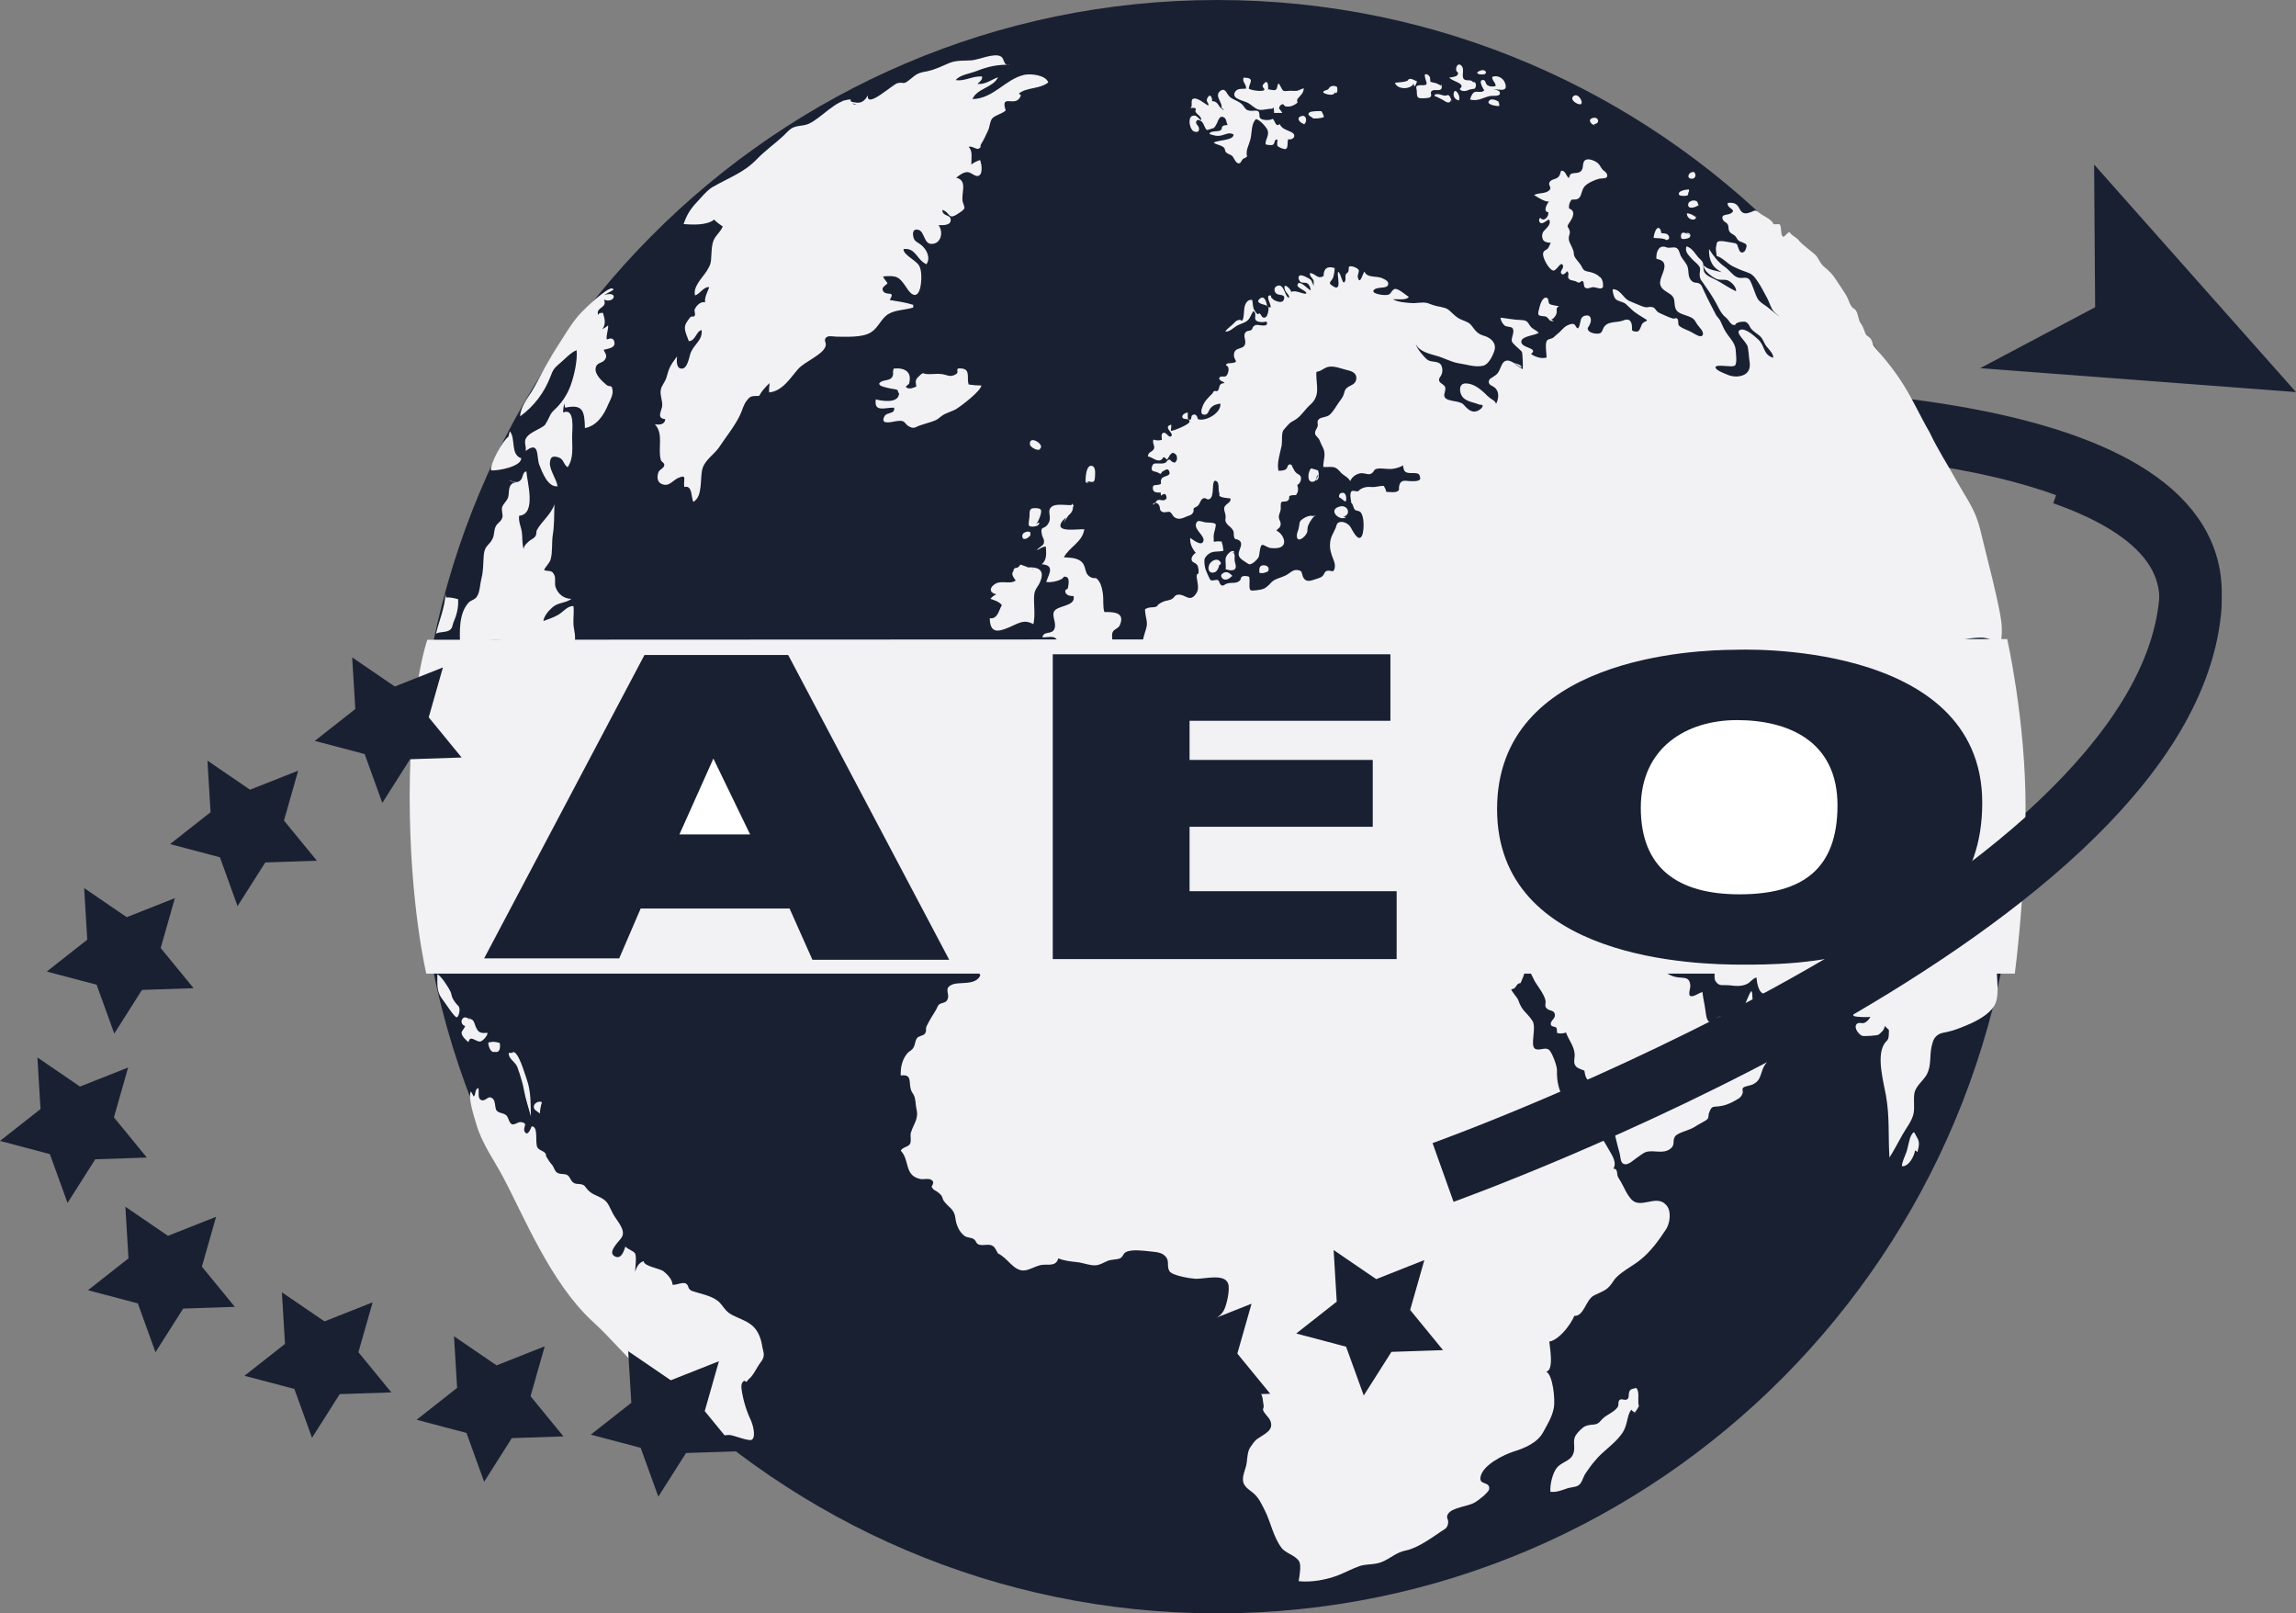
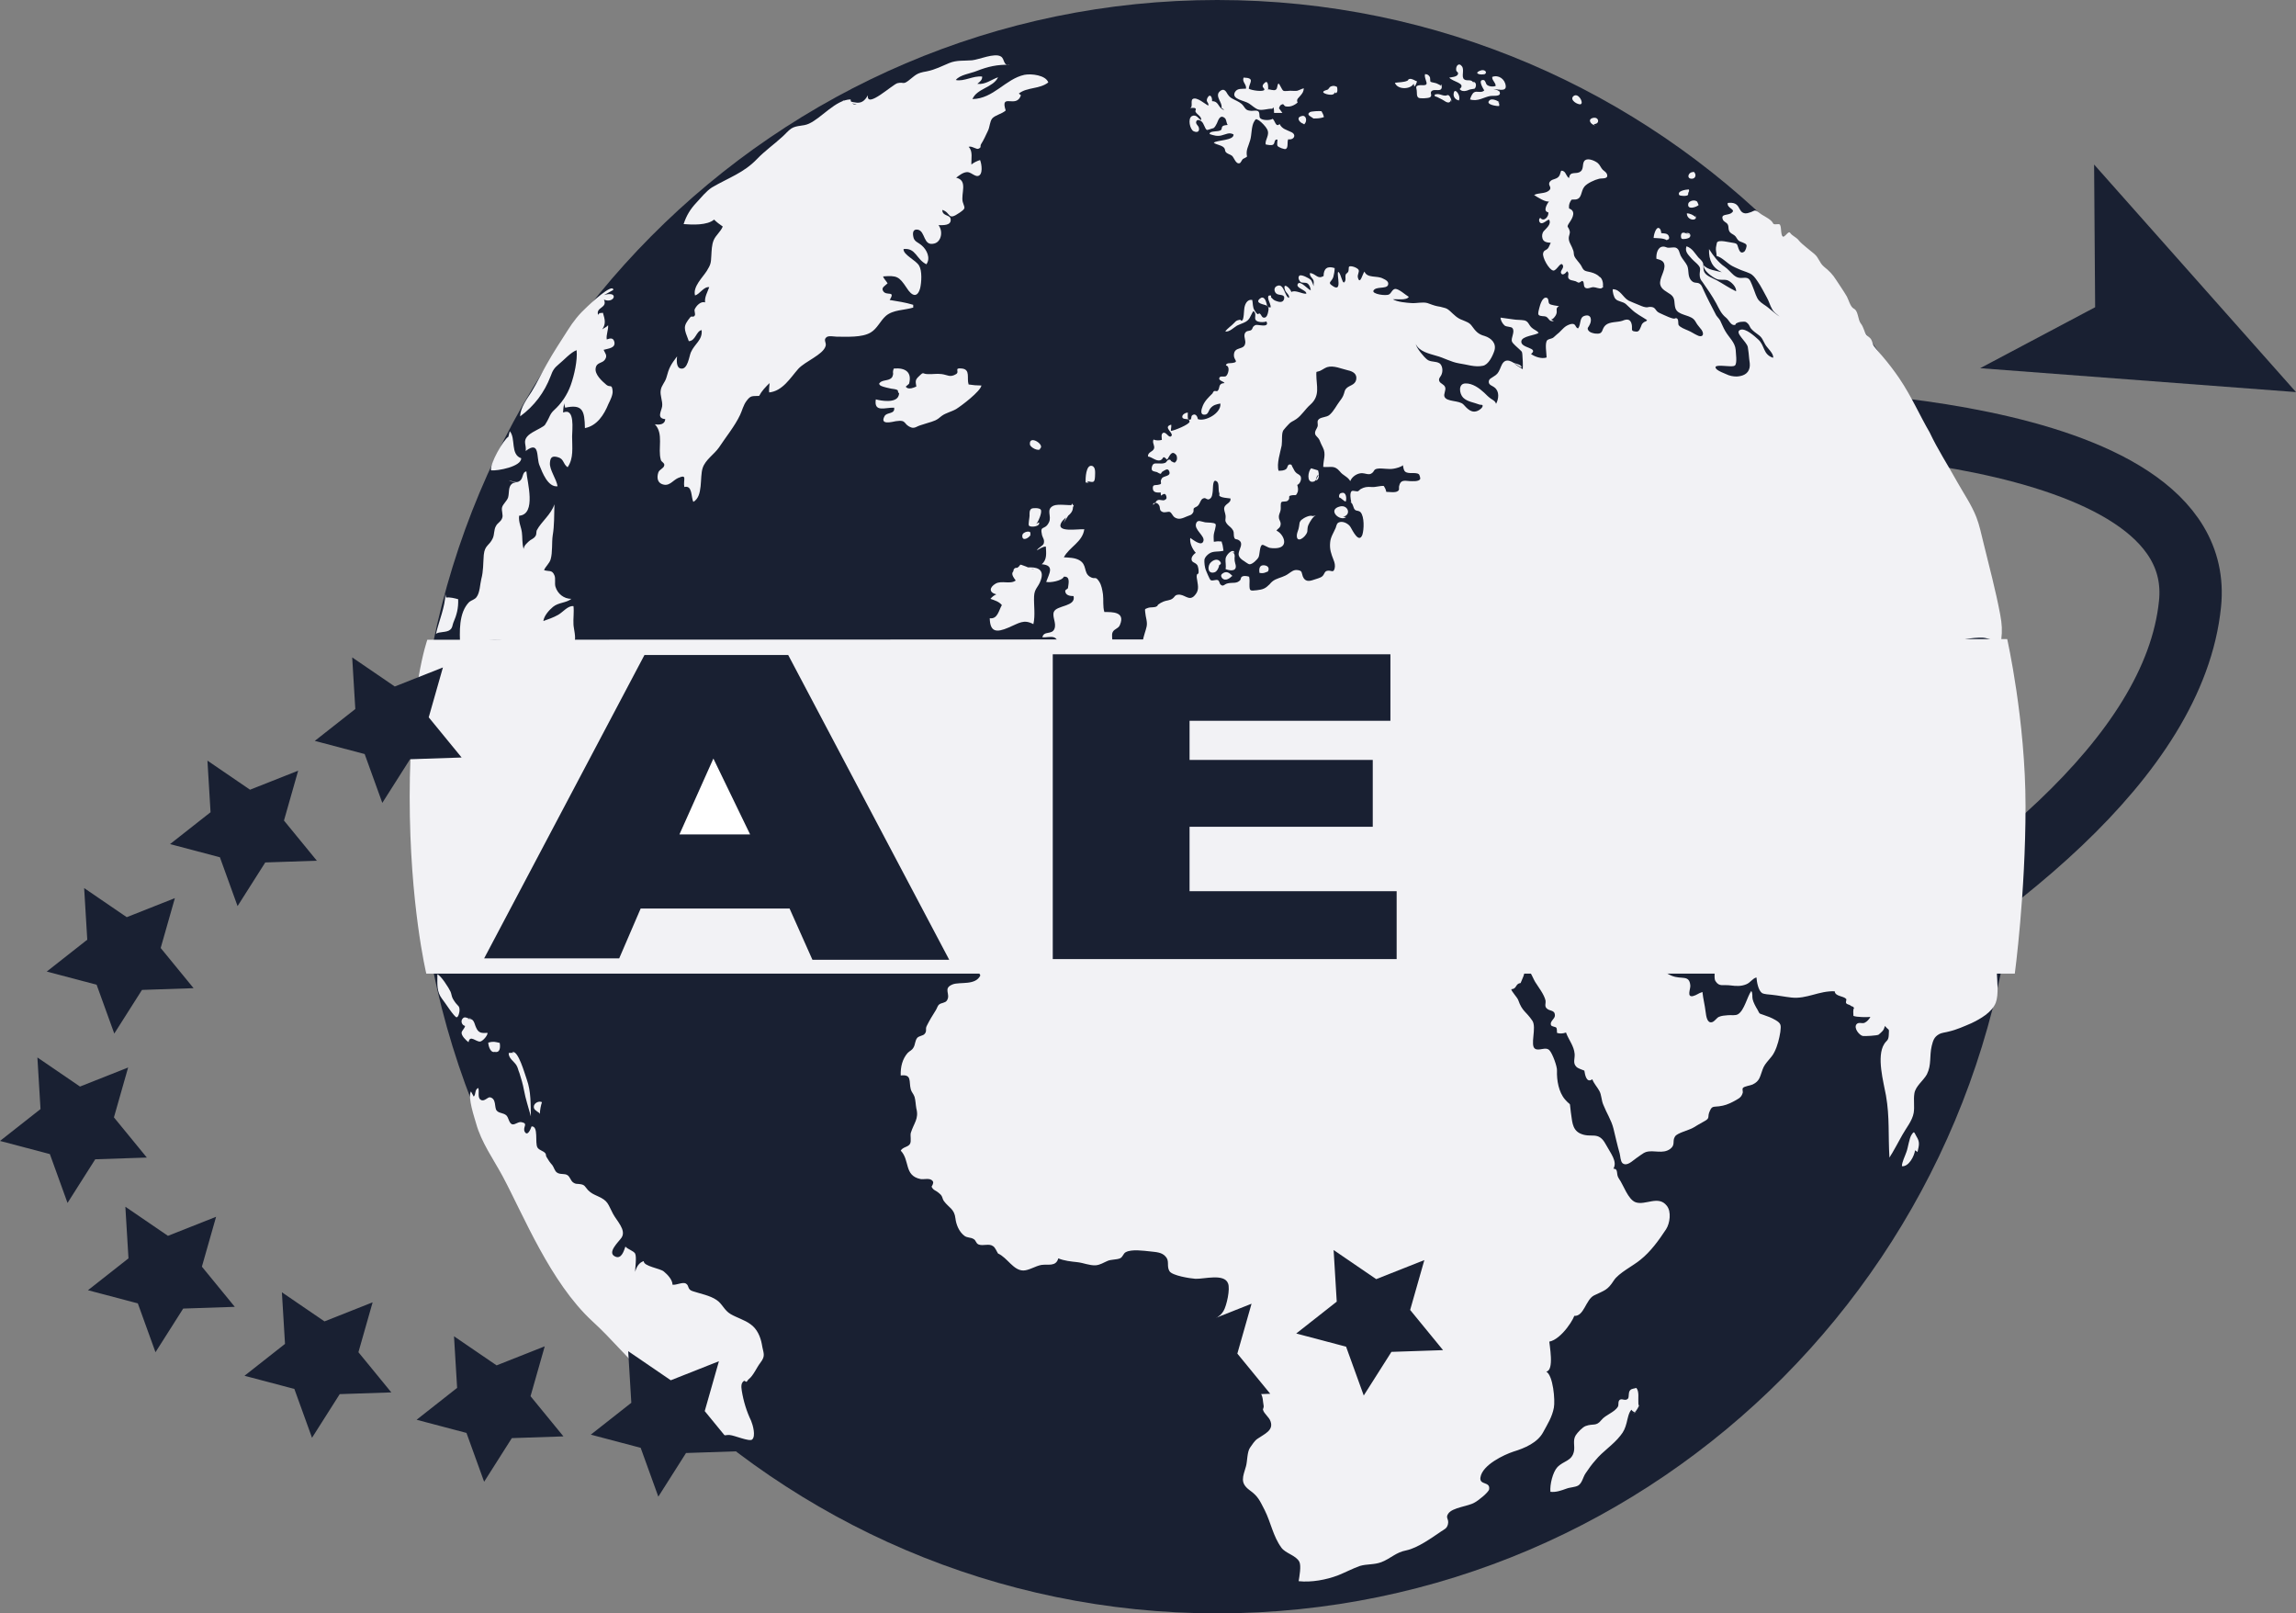
<svg xmlns="http://www.w3.org/2000/svg" xmlns:ns1="http://sodipodi.sourceforge.net/DTD/sodipodi-0.dtd" xmlns:ns2="http://www.inkscape.org/namespaces/inkscape" xmlns:xlink="http://www.w3.org/1999/xlink" version="1.1" id="Calque_1" x="0px" y="0px" viewBox="0 0 663 465.7" xml:space="preserve" ns1:docname="Aeo_Logo-01.svg" width="663" height="465.7" ns2:version="1.1.2 (0a00cf5339, 2022-02-04)">
  <rect x="0" y="0" width="663" height="465.7" fill="#808080" stroke="none" />
  <defs id="defs59" />
  <ns1:namedview id="namedview57" pagecolor="#ffffff" bordercolor="#666666" borderopacity="1.0" ns2:pageshadow="2" ns2:pageopacity="0.0" ns2:pagecheckerboard="0" showgrid="false" fit-margin-top="0" fit-margin-left="0" fit-margin-right="0" fit-margin-bottom="0" ns2:zoom="0.85402064" ns2:cx="359.47609" ns2:cy="244.72476" ns2:window-width="2560" ns2:window-height="1531" ns2:window-x="0" ns2:window-y="0" ns2:window-maximized="1" ns2:current-layer="Calque_1" />
  <style type="text/css" id="style2">
	.st0{clip-path:url(#SVGID_00000021800547221911864820000005435886895223125430_);fill:none;stroke:#192032;stroke-width:18;}
	.st1{clip-path:url(#SVGID_00000021800547221911864820000005435886895223125430_);fill:#192032;}
	.st2{clip-path:url(#SVGID_00000021800547221911864820000005435886895223125430_);fill:#F2F2F5;}
	.st3{clip-path:url(#SVGID_00000021800547221911864820000005435886895223125430_);fill:#FFFFFF;}
	.st4{fill:#192032;}
	.st5{fill:#FFFFFF;}
	.st6{clip-path:url(#SVGID_00000106833008411602078740000002447223972018992051_);fill:none;stroke:#192032;stroke-width:18;}
</style>
  <g id="g34" transform="translate(-235.9,-177.3)">
    <defs id="defs5">
      <rect id="SVGID_1_" x="235.9" y="177.3" width="679.2" height="465.7" />
    </defs>
    <clipPath id="SVGID_00000012439770884326962200000003557737803410914990_">
      <use xlink:href="#SVGID_1_" style="overflow:visible" id="use7" x="0" y="0" width="100%" height="100%" />
    </clipPath>
    <path style="fill:none;stroke:#192032;stroke-width:18" d="m 652.8,515.9 c 0,0 206.5,-74.9 215.5,-164.3 5.4,-53.4 -123.9,-53 -123.9,-53" clip-path="url(#SVGID_00000012439770884326962200000003557737803410914990_)" id="path10" />
    <path style="fill:#192032" d="m 587.4,177.3 c 127.7,0 231.2,104.3 231.2,232.9 0,128.6 -103.5,232.9 -231.2,232.9 -127.7,0 -231.2,-104.3 -231.2,-232.9 0,-128.6 103.5,-232.9 231.2,-232.9" clip-path="url(#SVGID_00000012439770884326962200000003557737803410914990_)" id="path12" />
    <path style="fill:#f2f2f5" d="m 528.5,342.1 c 0.3,-1.3 1.2,-0.7 2.2,-0.9 0.6,-0.1 1.9,-0.1 2.7,-0.1 2.7,0 4,1.1 3,3.8 -0.7,2 -1.8,2.3 -1.9,4.6 -0.1,2.6 0.4,5.4 -0.2,8 -2.8,-1.5 -4.1,-0.3 -7.2,1 -3.5,1.5 -5.3,1.3 -5.4,-2.7 2.3,0.3 2.6,-2.3 3.5,-3.8 -0.8,-1 -2.1,-1.4 -3.3,-1.8 0.5,-0.6 1,-1 1.7,-1.3 -2.3,-0.6 -1.9,-2.1 -0.2,-3.1 1.8,-1 4.2,0.3 5.8,-0.9 -1.3,-1.8 -1.5,-2.3 0.5,-3.7 1.3,-0.9 0.1,-1.2 2.3,-0.4 1.2,0.4 1.5,1.1 2.6,0.7 M 385.7,316.8 c -0.1,-0.2 -1.2,-0.4 -2,0.2 -1.1,0.9 -0.7,2.7 -1.1,4 -0.4,1 -1.4,1.8 -1.7,2.7 -0.3,1 0.4,2.3 0,3.2 -0.4,1.1 -1.3,1.3 -1.8,2.3 -0.6,1 -0.4,2.4 -0.9,3.5 -1,2.2 -2.3,1.9 -2.6,4.8 -0.2,2.5 -0.1,4.7 -0.7,6.9 -0.4,1.6 -0.4,4 -1.4,5.3 -0.5,0.7 -1.5,0.9 -2.1,1.4 -3.1,3.1 -2.8,8.7 -2.6,12.8 3.8,-1.1 7.2,-2 11.3,-1.8 4.1,0.2 8.3,0.5 12.4,0.7 1.4,0.1 8.3,0.9 9.2,-0.2 0.7,-0.8 -0.2,-4.1 -0.2,-5 -0.1,-1.7 0.2,-3.6 0,-5.3 -1.6,-0.2 -3,1.7 -4.4,2.5 -1.4,0.8 -2.9,1.3 -4.3,1.8 0.2,-1.5 1.6,-3.1 2.8,-4.1 1.6,-1.3 3.8,-1.1 5.3,-2.3 -2.2,0 -4,-1.5 -4.6,-3.5 -0.3,-1 0.1,-2.4 -0.3,-3.3 -0.7,-1.7 -1.6,-1 -3,-1.5 0.4,-1 1.6,-2 1.9,-3.1 0.6,-2 0.3,-4.9 0.6,-6.9 0.5,-2.9 0.4,-5.9 0.5,-9 -1,3 -3.7,4.9 -5.1,7.5 -0.2,0.5 0,1.2 -0.4,1.7 -0.5,0.8 -1.3,0.9 -1.9,1.5 -0.7,0.7 -1.3,1.1 -1.5,2.2 -0.5,-1.8 -0.3,-3.4 -0.5,-4.8 -0.2,-1.6 -1,-2.9 -0.8,-4.8 5.1,-0.4 2.3,-9.8 2.1,-12.8 -1.3,0.2 -0.8,2.1 -2,2.8 -1,0.7 -1.8,-0.1 -3.1,-0.1 m -18.1,33.7 c 1.2,-0.1 2.4,0.2 3.5,0.5 0.1,2.6 -0.4,4.5 -1.4,6.8 -0.3,0.8 -0.2,1.4 -0.9,2 -1,0.9 -3.3,0.5 -4.1,1.2 0.8,-3.6 2.7,-7.9 2.7,-11.5 m 18.6,-47 c 1.8,2 0.1,6.7 3.3,7.8 0.1,2.4 -6.8,3.7 -8.7,3.5 -0.4,-1.9 3.6,-8.9 5,-9.7 m 115.7,-15.3 c 0.9,-3.3 -1,-4.7 -4.4,-4.4 -0.2,0.5 -0.3,0.9 -0.2,1.5 0.3,0 0.7,0.1 1,0.1 0,2.6 -9.8,2.5 -1.6,4.2 1.1,0.2 2.8,0.1 2.2,2 -0.7,2.3 -5.2,1.5 -6.6,1.1 -0.6,3.9 2.7,2.3 5.3,2.4 0.3,2 -2.2,1.2 -2.8,2.5 -1.4,2.6 2.2,1.6 3.3,1.4 3.3,-0.5 2,0.9 4.4,1.8 1,0.4 1.8,-0.4 2.6,-0.6 0.7,-0.2 1.2,-0.4 1.9,-0.6 2.3,-0.7 2.8,-0.8 4.3,-2.1 1.2,-0.9 2.8,-1.2 4.2,-2 1.6,-1 7,-5.1 7.3,-6.8 -1.3,0 -2.5,-0.1 -3.7,-0.3 -0.6,-1.8 0.6,-4.3 -1.9,-4.6 -2.5,-0.3 -0.6,0.9 -1.7,1.6 -1.8,1.1 -2.5,0.2 -4.2,0 -1.5,-0.2 -2.5,0.1 -4.1,0 -1.4,0 -1,-0.8 -2.3,0.5 -1.2,1.1 -1.2,1.4 -0.9,3.1 -4.6,2.1 -2.8,-2.3 -4.8,-4.2 -2.2,-2.1 -1.6,0.7 -2.2,1.5 -0.9,1.3 -3.1,0.5 -3.8,2 1,0.5 2.2,0.3 3.4,0.4 2.1,0.2 1.8,0.2 2.2,2.2 m -85,-28.3 c 4.4,-1.4 3.1,2.6 0,1.3 1.1,2.5 -2.4,2.1 -1.7,4.4 0.5,-0.8 0.6,-0.4 1.4,-0.6 0.6,2 0.9,3.2 -0.2,4.8 0.5,-0.4 1.3,-0.7 1.7,-1.2 0.1,1.4 -0.6,2.7 -0.4,4.1 1.1,-0.4 1.9,-0.5 2.2,0.7 0.4,1.8 -1.7,1.9 -3.1,2.3 0.4,1 1.2,1.6 0.4,2.8 -0.8,1.2 -2.4,0.7 -2.7,2.5 -0.3,1.8 1.8,3.7 3.1,4.8 1.1,0.9 1.6,-0.4 1.8,1.8 0.1,1.1 -0.7,2.7 -1.2,3.7 -1.3,3.2 -3.3,6.3 -6.8,7 -0.1,-5 -0.6,-7 -5.7,-5.9 -0.1,-0.5 -0.4,-1.1 -0.2,-1.7 -0.2,1 -0.4,2.1 -0.4,3.1 3.5,-1.5 2.6,5 2.6,6.9 0,3.2 0.5,6.3 -1.3,8.9 -1.4,-1 -1,-2.4 -2.8,-2.9 -1.7,-0.5 -2.2,0.1 -2.3,1.6 -0.2,2 1.9,4.7 2.2,6.8 -2.8,0.3 -4.4,-4 -5.2,-6 -1,-2.2 0.2,-7.4 -4,-4.2 0.2,-1.7 -0.6,-2.4 0.1,-3.7 0.7,-1.3 2.9,-2.2 4.1,-2.9 1.7,-1 1.1,-0.6 2,-2 0.7,-1.2 0.8,-2.1 2,-3.2 2.1,-1.9 3.8,-4.4 4.8,-7.2 1,-2.8 2,-7.2 1.7,-10.1 -1.7,0.6 -3.7,2.9 -5.2,4.1 -1.2,1 -1.7,1.7 -2.3,3.4 -1.8,4.7 -4.7,8.6 -8.8,11.6 0,-2.4 2,-5.1 3.3,-7.1 1.6,-2.6 2.9,-5.4 4.4,-8 1.9,-3.4 3.9,-6.4 6,-9.7 1.7,-2.7 3.3,-4.7 5.7,-6.9 0.5,-0.5 7.4,-7 7.5,-4.8 m 66.1,-54.7 c 3.3,0 5.4,2.2 7.4,-1.5 -0.5,4.1 7.3,-3.3 8.6,-3.5 1.8,-0.4 1.5,0.5 3.1,-0.7 2.2,-1.7 2.3,-2.2 5.3,-2.7 2.5,-0.5 4.3,-1.5 6.5,-2.4 2.2,-0.9 4.3,-0.6 6.6,-0.8 2,-0.2 6.5,-2.2 8.3,-1.1 1.2,0.7 0.6,2.8 2.6,2.4 -3.6,-0.1 -6.3,0.5 -9.6,1.8 -1.7,0.7 -4.9,1.1 -6,2.6 2.4,0.5 5,-1.3 7.6,-1 0.1,0.9 -0.6,1.5 -1.4,2.1 2.3,0.3 4,-1.2 6,-1.9 -1.4,3 -6.1,3.2 -7.4,6.3 6.1,-0.1 9.5,-5.8 15,-7 2,-0.4 6.2,0.1 6.9,2.2 -2.6,2 -6.1,1.3 -8.5,3.2 0.2,0.2 0.4,0.3 0.6,0.5 -1.3,4 -6.1,-0.9 -4.4,4.4 -1.1,1 -3,1.3 -3.9,2.3 -0.7,0.9 -0.7,2.5 -1.2,3.5 -0.5,1.1 -1.4,3 -2,3.9 -0.4,0.7 0.2,0.9 -0.7,1.3 -0.6,0.4 -2,-0.9 -2.9,-0.5 1.3,1.2 0.7,3.5 0.8,5.1 0.7,-0.6 1.6,-1 2.5,-1.3 0.5,1.2 0.9,4.3 -0.6,4.6 -1,0.2 -2.2,-1.3 -3.3,-1.1 -1.1,0.1 -2.2,1 -3,1.6 3.5,0.8 1.3,4.6 1.9,7 0.5,1.8 1.1,1.7 -0.9,3.1 -3.6,2.5 -2.4,0 -5,-0.8 0,1.9 2.2,1.3 2.4,2.6 0.3,2 -2.2,1.8 -3.5,1.8 1.4,1.8 0.8,4.8 -1.2,5.3 -3.3,0.9 -2.5,-3.6 -4.8,-4 -1.3,-0.2 -1.5,0.8 -1.3,1.9 0.2,1.6 1.4,1.7 2.5,2.7 1.4,1.2 2.6,3.6 1.3,5.4 -3,-1.5 -3,-4.8 -6.6,-4.4 -0.1,1.7 3.6,3.2 4.5,4.8 0.9,1.5 0.7,4.8 0.3,6.5 -0.8,2.9 -2.4,2.3 -3.9,-0.1 -2.2,-3.3 -2.8,-3.6 -6.8,-3.3 0.2,0.7 0.9,1.3 1.3,2 -0.7,0.7 -1.9,1.2 -1.3,2.2 0.9,1.6 3.7,-0.3 1.9,2.6 2.4,0.4 4.5,0.7 6.8,1.4 0,0.3 0,0.5 0,0.8 -2.7,0.8 -5.8,0.6 -7.9,2.4 -1.6,1.4 -2.5,3.7 -4.4,4.8 -2.5,1.5 -6.9,1.2 -9.8,1.2 -0.7,0 -2.4,-0.4 -3,0.2 -0.9,0.8 0.1,1.5 -0.2,2.5 -0.7,2.5 -5.9,4.4 -7.9,6.6 -2.3,2.6 -4.5,6.4 -8.4,6.8 -0.1,-0.9 0.1,-1.9 0.1,-2.7 -1.2,1.2 -2.2,2.2 -3,3.7 -2,0.1 -2.4,-0.2 -3.6,1.4 -1,1.3 -1.3,2.9 -1.9,4.1 -1.5,3.2 -4.2,6.5 -6.1,9.4 -1.4,2 -3.9,3.5 -4.7,5.9 -0.9,2.7 0.2,8.2 -2.7,9.8 -0.7,-1.4 -0.2,-4.9 -2.6,-4.3 -0.4,-2.1 1,-3.8 -1.8,-2.6 -1.6,0.7 -2.6,2.7 -4.8,1.7 -1.1,-0.5 -1.4,-1.8 -0.9,-3.3 0.3,-0.9 1.5,-1.1 1.7,-2 0.2,-0.8 -0.9,-1 -1,-1.7 -0.9,-3.2 0.9,-7.5 -1.7,-10.2 1.3,0.2 2.9,0.1 3,-1.5 -2.6,-0.2 -1.1,-2.3 -0.9,-3.7 0.2,-1.5 -0.7,-3.2 -0.4,-4.7 0.2,-1.3 1.2,-2.2 1.6,-3.5 0.8,-3 1.3,-3.8 3.1,-6.2 -0.1,0.9 -0.3,3.3 1.1,3.5 2,0.4 2.4,-3.6 2.9,-4.7 1.1,-2.5 3.4,-3.5 3.1,-6.4 -1.6,0.3 -1.7,3.1 -3.7,3.2 -1.4,-3.7 -1.8,-4.2 0.5,-7 0.3,-0.3 0.9,0.2 1.2,-0.4 0.3,-0.4 -0.2,-1.3 0,-1.8 0.5,-1.1 1.8,-2.4 3,-2 -0.2,-1.5 0.7,-3 1.2,-4.4 -1.6,-0.2 -2.7,2 -4.1,2.4 -0.7,-2.5 2.2,-5.2 3.4,-7.1 1.1,-1.8 1.2,-2.2 1.3,-4.4 0.1,-1.5 0.1,-3.1 0.7,-4.5 0.6,-1.4 2,-2.4 2.6,-3.9 -0.9,-0.6 -1.8,-1.3 -2.5,-2 -2,1.7 -6.3,1.5 -8.8,1.3 0.8,-2.5 2,-4.4 3.7,-6.2 1.4,-1.5 2.8,-3.3 4.5,-4.4 4.8,-2.8 9.2,-4.2 13,-8.2 2.2,-2.3 4.9,-4.2 7.3,-6.4 0.8,-0.7 1.7,-1.8 2.6,-2.4 1.6,-1 3.4,-0.6 5.1,-1.4 3.7,-1.7 7.7,-6.9 12,-7 0.1,1 0.7,1.6 1.8,1.5" clip-path="url(#SVGID_00000012439770884326962200000003557737803410914990_)" id="path14" />
    <path style="fill:#f2f2f5" d="m 706.9,585.7 c 0.9,-0.4 1.4,-0.9 1.9,-1.8 0.7,-1.3 0.2,-0.4 0.2,-1.5 -0.1,-1.4 0.3,-3.4 -0.6,-4.4 -0.5,0.2 -1.3,0.2 -1.7,0.6 -0.7,0.6 -0.3,2 -0.7,2.5 -0.8,0.8 -1.6,-0.1 -2.3,0.3 -0.7,0.4 -0.3,1.5 -0.6,2 -1,1.7 -3.5,2.3 -4.8,3.9 -1.5,1.9 -2.3,0.9 -4.5,1.7 -0.9,0.3 -2.4,1.9 -2.9,2.7 -0.9,1.5 -0.2,3 -0.5,4.6 -0.6,2.9 -3,2.7 -4.8,4.6 -1.3,1.4 -2.2,5 -2,7.1 1.6,0.2 3.2,-0.4 4.6,-0.9 1,-0.4 2.5,-0.4 3.4,-0.9 1.2,-0.7 1.4,-2.5 2.2,-3.6 0.8,-1.2 1.8,-2.6 2.8,-3.7 2.1,-2.6 5.1,-4.4 7.2,-7.1 1,-1.2 1.4,-2.2 1.8,-3.7 0.3,-1.2 0.6,-3 1.4,-3.8 0.4,0.7 1.3,0.9 1.6,0.5 M 519,458.9 c -1.4,3 -5.9,1.8 -8,2.6 -3,1.2 -0.4,2.8 -1.7,4.7 -0.5,0.7 -1.6,0.6 -2.2,1.1 -0.5,0.4 -0.6,1.1 -1,1.7 -0.9,1.4 -1.8,2.9 -2.6,4.5 -0.5,1 0.2,1.5 -0.7,2.4 -0.4,0.4 -1.5,0.5 -2,1 -0.7,0.8 -0.6,2 -1.1,2.8 -0.5,0.9 -1,0.9 -1.7,1.6 -1.5,1.7 -2.1,4 -2,6.5 3.3,-0.4 2.3,1.7 2.9,4 0.2,0.8 0.8,1.3 1.1,2.2 0.3,1.1 0.3,2.2 0.5,3.3 0.8,3 -0.7,4.2 -1.6,7.1 -0.2,0.8 0.2,2.3 -0.2,3.1 -0.5,1 -2.1,0.9 -2.7,2 2.7,2.8 0.9,7.2 5.7,8.2 1,0.2 2.9,-0.5 3.6,0.7 0.3,0.5 -0.4,1.5 -0.4,1.5 0.6,1.2 1.1,0.9 2.3,2 1,0.8 0.7,1.4 1.3,2.2 1.4,1.9 3,2.2 3.3,5 0.2,1.7 1,3.8 2.6,5 0.8,0.6 1.8,0.4 2.6,0.9 0.8,0.4 0.6,1.2 1.5,1.6 1.4,0.5 3,-0.4 4.2,0.5 0.6,0.4 1,1.5 1.4,2.1 2.7,1.2 4.4,4.9 7.3,4.9 1.6,0 3.5,-1.3 5.2,-1.6 1.9,-0.3 4.2,0.6 4.9,-1.9 1.7,0.7 3.6,0.9 5.5,1.1 1.8,0.2 3.5,1 5.3,0.9 1.3,-0.1 2.3,-0.8 3.5,-1.3 1,-0.4 2.5,-0.3 3.5,-0.7 0.9,-0.4 0.9,-1.4 1.7,-1.8 1.7,-0.9 5.1,-0.4 7.1,-0.2 1.6,0.2 3.3,0.2 4.4,1.5 1.2,1.3 0.2,2.7 1.1,4.2 0.8,1.3 6,2.1 7.5,2.2 2.5,0.1 8.3,-1.6 9.4,1.3 0.7,1.6 -0.4,6.5 -1.3,8 -0.7,1.1 -1,1.2 -2,2 -0.8,0.7 -1.4,0.6 -1.8,1.6 -0.4,0.8 0.2,3.7 0.6,4.4 0.9,1.2 4.3,1.9 5.7,3 2.4,1.8 2.5,4.4 4.5,6.3 0.9,1 1.2,0.7 1.8,2.3 0.6,1.5 1.2,2.6 1.9,4 0.8,1.5 0.6,2.2 0.9,3.8 0.1,0.4 -0.3,1 -0.2,1.1 0.3,1.2 1.8,2.1 2.2,3.4 0.9,2.6 -1.8,3.6 -3.8,5 -0.8,0.5 -1.6,1.8 -2.1,2.5 -0.9,1.2 -0.8,4 -1.2,5.4 -0.9,3.1 -1.8,4.8 1,6.9 2.5,1.8 2.9,2.9 4.4,5.8 1.8,3.6 2.4,7.5 4.8,10.8 1.2,1.7 4.2,2.2 5.2,4.1 0.6,1.2 0,4.3 -0.2,5.6 3.7,0.4 8,-0.4 11.4,-1.7 2,-0.8 4.3,-2 6.3,-2.7 2,-0.6 4.1,-0.3 6.2,-1.1 2.8,-1.1 4.1,-2.8 7.2,-3.4 3.3,-0.7 7.3,-3.6 10.1,-5.5 0.9,-0.6 1.6,-0.8 1.9,-2 0.4,-1.6 -0.8,-1.8 0.1,-3.1 1.2,-1.8 5.8,-2.1 7.6,-3.2 1,-0.5 4,-2.9 4.2,-3.8 0.4,-2.4 -2.9,-1.1 -2.5,-3.5 0.6,-3.6 6.8,-6.5 9.5,-7.4 3.3,-1 7,-2.6 8.6,-5.6 1.3,-2.4 2.6,-4.4 3.1,-7.1 0.4,-2.1 -0.2,-9.3 -2.2,-10.4 2.4,-0.4 0.9,-7.6 0.8,-9.5 -0.8,0.1 -0.9,0.2 -1.3,0.8 3.5,1 7.9,-5.4 8.6,-7.4 2.8,0.2 3.3,-4.7 5.7,-5.9 3.1,-1.5 3.9,-1.5 5.7,-4.3 1.4,-2.2 5.7,-4.3 7.7,-6 2.9,-2.3 5.3,-5.6 7.4,-8.8 1.1,-1.7 1.6,-5.1 0.2,-6.8 -2.4,-3.1 -6.2,0 -9,-1 -2.2,-0.8 -3.5,-5 -4.8,-6.8 -1,-1.4 0,-2.8 -1.6,-2.9 1.2,-2.1 -0.8,-4.4 -2.2,-7 -2.2,-4.1 -4.2,-1.6 -7.5,-3.2 -2.4,-1.2 -2.2,-4 -2.6,-6.1 -0.5,-3.5 0.3,-1.4 -1.7,-3.7 -1.8,-2.1 -2.4,-5.5 -2.3,-8.3 0.1,-1.1 -1.3,-5 -2.2,-5.9 -1.1,-1.1 -2.9,0.3 -4.1,-0.4 -1.6,-0.9 0.5,-6.1 -0.8,-8.1 -1.9,-2.8 -2.9,-2.6 -4.1,-6 -0.3,-0.8 -1.9,-2.4 -2,-3.1 1.7,-0.1 1.1,-1.6 2.7,-1.8 0.8,-2.1 1.7,-3 0.5,-5.2 -2.4,-4.5 -9.2,-3.7 -13.3,-3.9 -6.5,-0.4 -12.7,-1.6 -19.3,-1.5 -7.1,0 -14.3,0 -21.4,0 -7.5,0 -15,0.9 -22.6,0.9 -20.6,0 -41.2,-0.7 -61.9,-0.7 -3.1,0 -6,-0.1 -9,0.6 -2.2,0.5 -4.6,0.7 -6.8,1.4 -1.1,0.4 -1.9,1.1 -3,1.3 0.4,1.5 0.5,3.2 0.6,4.6 m -146.1,35.3 c 0.7,-0.7 0.2,-2 1.3,-2.5 0.4,0.9 -0.3,2.8 0.7,3.4 1,0.7 2,-0.8 2.7,-0.7 1.9,0.4 1.2,2.9 1.9,3.8 0.7,0.9 2,0.6 2.9,1.5 0.6,0.7 0.7,2.2 1.6,2.5 0.9,0.2 1.8,-0.9 2.8,-0.6 1.9,0.4 0.2,1.4 0.8,2.7 0.8,1.5 1.7,-0.6 2,-1.5 2.1,-0.1 0.9,4.7 1.7,6.1 0.6,0.9 1.7,0.9 2.3,1.7 0.2,0.2 0.1,0.7 0.3,1 0.6,1 0.9,1.5 1.7,2.4 0.4,0.5 0.7,1.7 1.3,2.1 0.9,0.7 2.2,0.2 3.1,0.8 0.7,0.5 0.9,1.5 1.5,2 0.9,0.7 1.3,0.4 2.3,0.6 1.2,0.2 1.2,0.7 2.1,1.7 0.9,0.9 1.6,1.2 2.7,1.7 3.2,1.4 3,2.3 4.5,5.1 1.1,2.1 3.9,4.7 2.5,6.9 -0.8,1.2 -4.4,4.4 -1.8,5.5 1.8,0.8 2.5,-1.8 2.9,-2.9 0.7,0.8 2.3,1.2 2.8,2 0.5,1 0,4.2 0,5.3 0.4,-1.4 1.1,-2.7 2.5,-3.1 -0.1,1.5 4.8,2.1 5.8,3 1.1,0.9 2.5,2.4 2.5,3.8 1.1,0.2 3,-0.9 3.9,-0.3 1,0.6 0.3,1.7 2,2.2 2.1,0.7 4.9,1.2 6.8,2.5 1.7,1.1 2.2,3 4.1,4.1 1.7,1 4.1,1.7 5.7,2.9 1.9,1.3 2.9,3.6 3.3,5.8 0.4,2.6 1.2,3.2 -0.4,5.3 -1.1,1.4 -2,3.7 -3.4,4.8 -0.3,0.2 -0.3,0.5 -0.6,0.7 -0.2,0.2 -0.5,-0.4 -0.8,-0.2 -0.8,0.6 -0.8,1.5 -0.6,2.8 0.5,3.1 1.4,6 2.7,8.7 0.5,1.2 1.4,4.4 0.3,5.4 -0.8,0.7 -5.1,-1.2 -6.5,-1.3 -1.3,-0.1 -3.9,0.7 -4.9,0.3 -0.9,-0.4 -1.4,-2.6 -2.2,-3.3 -1.2,-1.2 -2.9,-1.5 -4.1,-2.9 -1.1,-1.3 -1.5,-3.1 -2.6,-4.4 -0.8,-1 -1.8,-1.5 -3,-2.2 -3.3,-1.9 -5.3,-3 -8,-5.4 -5.6,-5.1 -9,-9.6 -14.9,-15 -12.1,-11.2 -19.8,-30.5 -25.9,-41.9 -2.6,-4.8 -6.1,-9.7 -7.6,-15.1 -0.5,-1.8 -2.5,-7.6 -1.5,-9.3 m 19.9,6.5 c 0,-1.1 0.3,-2.5 0.6,-3.4 -0.8,-0.4 -2,0.1 -2.3,1 -0.3,1.1 0.7,1.5 1.5,2.1 m -7.3,-17.3 c -0.4,-0.1 -1,0 -1.5,0 -0.1,1.5 1.5,2.4 2.2,3.5 0.5,0.8 0.5,1.4 0.9,2.3 0.5,1.6 1,3.2 1.3,4.9 0.5,2.7 1.3,5 2,7.6 -0.1,-3.4 0.1,-7.1 -1.2,-10.7 -0.5,-1.3 -2.5,-8.7 -4.2,-7.8 m -5,-0.1 c 1.6,0.3 1.6,-1.5 1.4,-2.6 -1.3,-0.3 -1.8,-0.5 -3.3,-0.1 0,1 0.7,3.3 2.1,2.6 m -8.1,-9.4 c 2,-0.3 1.9,1.3 2.5,2.5 0.7,1.6 1.6,1.6 3.3,1.5 0,0.8 -1.3,2.3 -2.1,2.5 -1.2,0.2 -3,-2.1 -3.4,0.2 -0.8,-0.6 -2.1,-1.9 -2,-2.8 0.1,-0.6 0.9,-1.2 1,-1.9 -0.9,-0.2 -1.3,-1.3 -0.8,-2 0.7,-1 1.4,-0.1 2.3,-0.1 0.2,-0.3 -0.1,0 -0.2,-0.1 m -9.3,-12.7 c 1,0.3 3.3,3.9 3.8,5 0.3,0.7 0.3,1.4 0.7,2.1 0.3,0.5 0.5,0.8 0.8,1.2 0.7,0.9 1.1,0.8 1.1,2.1 0,0.5 -0.3,1.9 -0.8,2 -0.6,0.2 -3.6,-4.6 -4.3,-5.4 -1.5,-2 -1.3,-4.1 -1.3,-6.5 M 543,328.4 c 0.4,-0.9 2.4,-3.5 3,-5.3 -1.5,0.2 -4.5,-0.4 -5.9,0.2 -2.3,1.1 -0.4,3 -1.3,4.8 -1.2,2.5 -2.7,0.6 -2,3.7 0.2,0.8 0.8,1.3 0.5,2.4 -0.2,0.7 -1.6,1.2 -2,2 0.8,-0.4 1.6,-1.1 2.6,-1.1 0.1,1.9 0.4,3.8 -1.2,5.1 3.8,0.3 2.2,2.6 1.3,5.1 1.1,0.3 4.6,-0.3 5.1,-1.5 2,-0.2 1.3,2.2 1.2,3.2 0,0.4 -0.9,0.5 -0.8,1 0.1,1.2 1.4,1.4 2.4,1.4 0.8,3.1 -5,2.6 -5.7,4.6 -0.5,1.4 0.8,3.2 0.2,4.8 -0.7,1.9 -3.1,0.5 -3.5,2.5 0.9,0.1 2.4,-0.3 3.3,0 0.9,0.3 0.9,1 1.6,1.4 1.6,0.8 3.4,0.4 5,0.2 3.2,-0.3 7.1,-0.7 10.3,-0.1 0.1,-0.8 -0.3,-2.2 0.1,-3 0.5,-1 1.7,-1 2.1,-2.1 1.6,-3.8 -2.2,-3.7 -4.5,-3.7 -0.5,-1.6 -0.2,-3.5 -0.4,-5.1 -0.2,-1.3 -0.4,-2.6 -1.1,-3.7 -1.2,-1.8 -1.1,-0.4 -2.7,-1.4 -1.9,-1.2 -0.7,-3.5 -3.1,-4.8 -1.3,-0.7 -2.9,-0.7 -4.4,-0.8 1.6,-3 5.4,-4.4 5.9,-8.1 -2,-0.1 -8.1,1 -6.7,-1.8 1.1,-2.1 4.1,-2.4 3.3,-5.6 -0.2,0.1 -0.2,0.3 -0.4,0.5" clip-path="url(#SVGID_00000012439770884326962200000003557737803410914990_)" id="path16" />
    <path style="fill:#f2f2f5" d="m 675.6,456.4 c 2,0.2 2.7,2.9 3.6,4.4 1,1.6 2.6,3.6 3,5.4 0.1,0.7 -0.3,1.5 0.2,2.1 0.9,1.1 2.5,0.4 2.5,2.2 0,1 -1.6,1.7 -1.1,2.8 0.2,0.4 1.2,0.4 1.5,0.7 0.2,0.2 0.2,1.2 0.2,1.5 0.8,0.3 1.8,0.2 2.6,-0.1 0.8,2.2 2.3,3.8 2.5,6.2 0.1,1.4 -0.6,2.6 0.5,3.7 0.5,0.5 1.6,0.8 2.3,1.1 0.2,1.2 0.6,3.7 2.3,2.5 0.5,1.3 1.4,2.2 2,3.3 0.7,1.2 0.6,2.8 1.2,4.1 0.9,2.3 2.3,4.4 2.9,6.8 0.6,2.4 1.1,4.8 1.8,7.2 0.2,0.7 0.2,2.2 0.8,2.8 1.3,1.1 2.9,-0.7 4.1,-1.5 0.8,-0.5 1.8,-1.4 2.7,-1.7 2.3,-0.7 4.8,0.7 7,-0.9 1.6,-1.2 0.5,-2.3 1.4,-3.6 0.6,-1 4,-1.8 5.2,-2.5 1,-0.6 2,-1.2 3.1,-1.8 2.1,-1.1 0.8,-1.2 1.8,-3.2 0.6,-1.3 1,-1 2.6,-1.2 1.6,-0.2 2.6,-0.6 4,-1.3 1.4,-0.8 2.4,-1.1 2.8,-2.5 0.2,-0.4 -0.2,-1.1 0.1,-1.5 0.4,-0.5 2.2,-0.7 2.8,-1 2.1,-1 2.1,-2.3 2.9,-4.4 0.7,-2 2.5,-3.1 3.4,-5 0.9,-1.8 1.4,-3.9 1.7,-5.8 0.2,-1.9 0.3,-2.4 -1.4,-3.4 -1.2,-0.7 -2.3,-1.1 -3.5,-1.5 -1.5,-0.5 -1,-0.3 -1.7,-1.5 -0.5,-0.8 -1.2,-2.1 -1.4,-3 -0.2,-0.8 0.1,-1.7 -0.4,-2.4 -1.2,1.7 -2,5.6 -3.8,6.7 -0.8,0.5 -2,0.2 -2.9,0.3 -1,0.1 -1.8,0.1 -2.7,0.5 -0.6,0.3 -1.2,1.3 -1.9,1.5 -1.4,0.4 -1.7,-1.5 -1.9,-3.1 -0.2,-1.8 -0.7,-3.6 -0.9,-5.6 -1.3,0.4 -1.6,0.9 -2.8,1.2 -1.8,0.3 -0.6,-2.1 -0.7,-3.1 -0.3,-3.2 -2.5,-1.6 -5.4,-2.8 -1.9,-0.8 -3.8,-2.4 -6,-3.2 -4.9,-1.9 -9.8,-1.6 -15,-1.6 -3.7,0 -7.4,-0.7 -11,-0.3 -3.2,0.4 -6.8,2.2 -9.6,3.8" clip-path="url(#SVGID_00000012439770884326962200000003557737803410914990_)" id="path18" />
    <path style="fill:#f2f2f5" d="m 605,208.8 c 0.4,-0.2 0.3,-1 0.8,-1.2 0.9,-0.6 0.7,0.2 1.3,0.4 1.3,0.3 2.6,-0.3 3.5,-1.1 -0.5,-1 0.4,-1.4 0.9,-2.1 0.5,-0.6 0.8,-1 0.9,-2 -0.6,0.1 -1.2,0.5 -1.9,0.7 -0.6,0.1 -1.3,0 -2,0 -0.5,0 -1.6,0.2 -2,0 -0.5,-0.3 -0.9,-1.7 -1.4,-2.1 -0.5,0.4 -0.2,1.4 -0.8,1.8 -0.6,0.4 -1.7,-0.2 -2.4,-0.1 -0.1,0 0.2,-0.1 0.2,-0.1 0,-0.9 0,-3 -1.3,-1.5 -0.8,1 0.3,1.2 0.2,1.7 -0.2,0.7 -3.8,0.2 -4.5,-0.3 0.1,-1.7 2,-3.1 -1.5,-3.2 -0.5,1.3 0.9,1.9 0.7,3.2 -1.2,0.1 -2.5,-0.2 -3.2,1 -1.1,2.1 2.8,2.4 4.1,3.3 0.9,0.6 1.7,1.4 2.6,1.7 1.1,0.4 2.9,-0.3 4.1,-0.2 0.1,-0.2 0.2,-0.3 0.3,-0.4 0.2,0.5 0.2,1.1 0.2,1.6 0.8,0 1.6,0 2.4,0 -0.3,-0.4 -0.7,-1 -1.1,-1.5 m 184.5,301.5 c 0.5,-2.1 0.7,-2.9 -0.3,-4.5 -0.7,-1.2 -0.6,-1.7 -1.4,-0.5 -0.7,1 -1,3.7 -1.5,5 -0.4,1.2 -1.3,2.9 -1.3,4.1 2,0.2 3.6,-3 3.8,-4.6 m -58.4,-52.6 c 1,0.8 0.1,2.8 0.8,3.8 1.1,1.7 2.2,0.9 4.3,1.2 1.6,0.2 3,0.3 4.5,-0.3 1.3,-0.5 1.8,-1.7 3,-2 0.1,1.3 0.5,3.7 1.6,4.5 0.7,0.4 2.1,0.4 2.8,0.5 1.9,0.2 3.8,0.6 5.7,0.8 4.4,0.5 8,-2 12.5,-1.8 0.1,1.5 2.5,1.3 3.3,2.2 0.2,0.2 -0.2,0.9 0,1.2 0.2,0.4 0.8,0.4 1.1,0.6 1,0.8 0.4,-0.1 1.2,0.8 -0.4,0.5 -0.2,1.7 -0.2,2.3 1,0.4 3.9,0.4 4.9,0.3 -0.3,0.6 -1,1.4 -1.7,1.7 -0.7,0.3 -1.7,-0.3 -2.3,0.4 -0.9,1.1 0.8,3.2 1.8,3.4 0.5,0.1 4.3,-0.1 4.6,-0.4 1.1,-1 1.4,-1.1 1.8,-2.5 1.3,1.6 1.2,0.4 1.1,2.7 -0.1,1.6 -0.6,1.4 -1.3,2.5 -2.3,3.6 -0.2,11 0.5,14.9 1.1,6.3 0.6,11.5 1,17.9 1,-1.5 2.8,-4.9 3.7,-6.5 1.1,-2 2.9,-4.1 3.3,-6.4 0.3,-1.8 -0.1,-3.8 0.2,-5.6 0.3,-2.1 2.6,-3.7 3.6,-5.5 1.4,-2.8 0.7,-5.2 1.4,-8.2 0.4,-1.6 0.7,-2.6 2.1,-3.4 0.9,-0.5 1.9,-0.5 2.9,-0.8 2.2,-0.5 4.4,-1.5 6.5,-2.4 2.5,-1.2 5.9,-3.1 7,-5.9 0.9,-2.4 0.4,-6.3 0.3,-8.8 -0.1,-2.3 0.2,-2.7 -1.6,-3.4 -2.6,-1.1 -5.2,-1.2 -7.9,-1.3 -5.7,-0.2 -11.4,-1.4 -17.1,-1.4 -14.4,-0.1 -28.8,0.6 -43.2,-0.2 -1.5,-0.1 -15.4,-0.8 -14.2,3.7 0.2,0.8 1.6,0.2 1.5,1.6" clip-path="url(#SVGID_00000012439770884326962200000003557737803410914990_)" id="path20" />
    <path style="fill:#f2f2f5" d="m 724.2,245.3 c -0.5,-0.1 -2,-1.2 -2.6,-0.7 -0.4,0.3 -0.4,1.3 -0.1,1.6 0.3,0.3 2.2,0 2.4,-0.5 0.4,-0.8 -0.3,-1.3 -1.1,-1.1 m 2.8,-4.5 c -0.6,-0.7 -1.7,-1.2 -2.6,-1.2 0,2.2 3.4,2.4 2.5,0.5 m 0.6,-3.2 c 0.1,-1.6 -2.6,-1.1 -2.7,0 -0.3,1.8 2.4,0.9 3,0.3 -0.2,-0.4 -0.3,-0.9 -0.6,-1.2 m -2.3,-2.3 c 0.1,-0.2 0.2,-0.7 0.1,-1 -0.8,0 -3.5,0.4 -2.8,1.6 0.2,0.3 2.2,0.4 2.5,0 0.2,-0.3 0.1,-1.4 -0.1,-1.8 m 1.3,-4.8 c -1.1,0.2 -1.6,1.8 -0.2,1.9 1.2,0.1 1.6,-1.2 0.7,-2 -0.1,0 -0.2,0 -0.2,0.1 m -41.1,42.5 c 0.5,0.2 1.4,-0.9 1.6,-1.5 0.4,-1.1 -0.4,-1.7 0.8,-2.3 -0.5,-0.1 -2.4,-0.3 -2.8,-0.7 -0.4,-0.4 -0.1,-1.4 -0.7,-1.7 -1.3,-0.5 -2,2.1 -2.2,2.9 -0.1,0.5 -0.5,1.6 -0.2,2 0.4,0.5 1.6,0.3 2.1,0.5 1,0.5 0.8,1.5 2.3,1.3 m 11.7,-9.8 c 0.9,0 1.7,0.1 2.5,0.1 0.1,-2.6 -1.3,-3.8 -3.5,-4.4 -1.6,-0.4 -2,-0.2 -2.7,-1.7 -0.5,-1 -1.7,-2 -2.1,-3 -0.2,-0.5 -0.1,-1.1 -0.3,-1.6 -0.2,-0.6 -0.5,-1.2 -0.8,-1.8 -0.3,-0.6 -0.5,-1.1 -0.5,-1.8 0,-0.6 0.4,-1.2 0.3,-1.9 -0.4,-1.7 -1.2,-0.9 0,-2.7 0.9,-1.3 1.8,-3.2 -0.2,-3.9 -0.1,-0.7 0,-1.3 0.3,-1.9 0.5,-1 0.5,-0.6 1.5,-0.7 2,-0.2 1.5,-2.3 2.6,-3.7 0.8,-1 3,-2 4.3,-2.3 0.9,-0.2 2.8,0.2 2.2,-1.4 -0.2,-0.5 -0.8,-0.8 -1.2,-1.2 -0.5,-0.5 -0.8,-1.4 -1.4,-1.9 -0.7,-0.6 -2.6,-1.5 -3.6,-0.9 -1.1,0.7 -0.3,2.5 -1.4,3.3 -1.2,1 -3.1,-0.3 -3.3,1.9 -0.7,-0.3 -0.9,-1.5 -1.5,-1.9 -1.1,-0.6 -0.8,0.1 -1.2,1 -0.6,1.4 -2.1,1 -2.8,1.9 -0.9,1.1 0.8,1.6 -0.3,2.6 -1.1,1 -3.1,0.6 -4.3,1.3 0.7,0.5 3.6,2.3 4.3,1.8 -0.5,0.7 -1.9,2.9 -0.2,3.2 0.2,1.2 -1.3,2.9 -2.3,1.6 -0.5,0.2 -0.5,1.2 0.1,1.5 0.7,0.3 1.8,-0.9 2.4,-1 0.8,1.3 -0.8,2.5 -1.5,3.3 -0.5,0.6 -0.6,1.4 -0.4,2.1 0.3,1.1 1.3,1.2 2.4,1.3 -0.3,0.5 -0.5,1.3 -0.9,1.7 -0.5,0.5 -1.1,0.4 -1.3,1.3 -0.3,1.2 1.7,4.8 2.9,5 1,0.2 2.2,-2.9 2.8,-1.5 0.4,0.8 -0.9,1.6 -0.5,2.3 0.4,0.8 1.4,-0.1 1.7,-0.6 0.8,0.6 0.1,1.3 0.4,2 0.4,0.7 1.2,0.6 2.1,0.9 0.3,0.1 0.6,0.4 0.9,0.4 0.3,0 0.8,-0.5 1,-0.5 0.7,0.2 0.2,1.6 0.9,2 0.7,0.4 1.6,-0.2 2.3,-0.2 0.7,0 1.9,0.6 2.4,0.3 0.8,-0.4 0.3,-3.1 -0.7,-3.3 m -1.6,-44.1 c 1.8,0.1 1.6,-2 0,-1.8 -1.9,0.3 -1,1.9 0.4,2.2 m -4.2,-6.1 c 1.1,-0.3 -0.7,-3.6 -2.1,-2.3 -1.1,1.1 1.3,2.5 2.2,2.3 m -28.2,-8.5 c 1.6,-0.5 0.5,-1.8 -0.9,-1.2 -2.2,0.9 0.6,1.4 1.4,0.9 m -7.5,7.6 c 0.6,-1.3 -1.2,-3.7 -1.5,-2.1 -0.3,1.2 0.6,2.1 1.6,2.2 m 4.2,-4.7 c -0.5,-1.8 -1.9,-0.7 -2.8,-1.4 -0.9,-0.7 0.1,-2.6 -0.6,-3.7 -0.9,-1.3 -1.9,-0.2 -1.7,1.1 0.1,0.5 0.7,0.5 0.5,1.1 -0.2,0.8 -2,0.9 -2.5,1 0.9,1.2 5,1.6 3,3.3 0.4,0.6 1.2,0.7 1.9,0.5 0.5,-0.1 0.7,-0.3 1.2,-0.4 0.1,0 1.1,-0.2 1.2,-0.2 0.5,-0.4 0.7,-1.9 -0.4,-2 m 7.5,3.3 c 0.4,-0.8 -1.2,-1.1 -1.7,-1.2 1.2,0 3.8,0.9 3.6,-0.9 -0.2,-2 -2.1,-3.3 -3.9,-2.6 -0.1,1 1,1.6 1,2.6 -0.7,0.3 -1.9,0.2 -2.5,-0.3 -0.4,-0.3 -0.4,-1.3 -1,-1.4 -1.8,-0.2 -0.1,2.5 0.2,3 -0.9,0.9 -2.2,0 -3,0.6 -0.5,0.3 -1,1.5 -1.1,2 2.3,0.7 4,-0.7 5.9,-1 0.6,-0.1 2.2,0.1 2.6,-0.4 0.4,-0.5 -0.3,-1.2 0,-1.7 m 0,4 c -0.2,-0.4 -2.1,-1.3 -2.8,-0.7 -1.6,1.3 2.2,1.8 2.7,1.7 0.1,-0.5 0,-1 -0.4,-1.2 m -13.3,0.1 c 0,-0.5 -0.4,-1.7 -0.9,-2 -0.5,-0.2 -0.5,0.2 -1.1,0.1 -1.1,-0.1 -1.6,-0.7 -2.9,-0.3 -0.1,0.7 0.3,0.5 0.7,0.7 0.7,0.4 1.3,0.6 1.9,1 0.7,0.5 1.8,1.1 2.1,-0.2 m -2.7,-3.8 c -0.4,-0.5 -0.8,-0.6 -1.4,-0.9 -0.4,-0.2 -1.5,-0.3 -1.8,-0.5 -0.2,-0.2 0,-1.2 -0.3,-1.5 -0.3,-0.5 -0.7,-0.7 -1.3,-0.7 -0.3,1 0.7,2.4 0.4,2.9 -0.3,0.5 -1.6,0.2 -2,0.3 -1.3,0.2 -0.9,0.6 -0.8,1.5 0.1,0.7 -0.1,1.7 0.5,2.1 0.4,0.3 2.7,0.2 3.3,-0.1 0.8,-0.5 0,-1.1 0.4,-1.7 0.9,-1.1 3.4,0.7 3,-1.9 -0.1,0 -0.2,0 -0.3,0 m -7.7,0 c 0,-0.1 0,-0.2 -0.1,-0.3 -1,1.7 -4.7,1.7 -5.4,-0.3 1.2,-0.2 2.5,-0.1 3.6,-0.6 0.4,-0.2 0.1,-0.4 0.6,-0.5 0.7,-0.2 1.6,0.5 2.2,0.7 -0.2,0.5 -0.4,1.2 -0.8,1.5 m -31.8,10.9 c 1,-0.9 0.6,-2.8 -0.7,-2.4 -1.8,0.4 -0.6,1.9 0.4,2.2 m 2.9,-1.5 c 1,0 2.1,0 3.1,-0.4 -0.1,-0.6 -0.4,-1.2 -0.7,-1.7 -0.5,-0.1 -3,0 -3.4,0.3 -1.1,0.8 0.5,1.3 1.1,1.8 m 6.3,-7.3 c 0.8,-0.1 0.6,-1.1 0.5,-1.8 -0.7,-0.4 -1.2,-0.4 -1.9,-0.1 -0.3,0.2 -0.5,0.6 -0.7,0.8 -0.2,0.2 -1.4,0.3 -1.4,0.8 0,0.5 3.3,1.4 3.3,0 m -30.6,6.1 c -0.1,-1.3 -1.3,-0.7 -1.9,-1.2 -1.2,-0.8 -1.1,-2.3 -2.9,-2.3 0.1,-1.2 -0.6,-2.3 -1.3,-1 -0.7,1.3 0.5,1.3 0.2,2.3 -0.8,-0.4 -3.4,-2.7 -4.5,-1.9 -0.7,0.5 0.2,2.4 -0.8,2.6 0.4,0 1.3,-0.2 1.6,0.1 0.3,0.3 -0.1,0.6 0,0.9 0.3,0.8 2,1.5 1.6,2.5 -0.7,-0.4 -1.3,-1.8 -2.6,-1.2 -1.3,0.7 -0.6,3.9 0.5,4.4 1.4,0.6 1.8,-0.3 1.4,-1.3 -0.2,-0.4 -0.8,-0.8 -0.7,-1.4 0.2,-0.9 1.1,-0.5 1.5,-0.2 0.8,0.6 1,2.2 1.6,2.5 0.2,0.1 1.7,-0.5 1.9,-0.5 0.4,-0.2 0.8,-1 1,-1.4 0.4,-0.9 0.9,-2.7 2.3,-1.5 0.8,0.7 0.1,3.1 2.5,1.9 -0.6,0 -2.6,0 -3.1,0.4 -0.4,0.3 -0.2,0.8 -0.5,1.1 -0.7,0.7 -3.4,0.1 -3.3,1.2 1.2,0.4 2.2,0.7 3.4,0.4 1.3,-0.3 2.2,-1 3.5,-0.3 0.2,1.8 -4.8,1.6 -5.7,2.4 0.7,0.6 2.4,0.7 3,1.5 0.3,0.3 0.2,0.8 0.4,1.1 0.5,0.7 1.3,0.7 1.9,1.2 0.6,0.6 1.1,2.5 2.2,2.1 0.3,-0.1 0.6,-0.9 0.9,-1.2 0.3,-0.2 0.9,-0.4 1.2,-0.7 -0.4,-1.9 0.4,-2.9 0.9,-4.7 0.5,-1.6 0.3,-4.1 1.2,-5.5 0.5,-0.8 0.5,-0.7 1.4,-0.2 0.7,0.5 1.9,1.7 2.3,2.5 0.9,1.7 -0.7,3 -0.4,4.4 0.6,0.1 1.7,0.4 2.2,0 0.5,-0.4 0.2,-1.6 1.2,-1.4 0,0.4 -0.2,1.4 0,1.8 0.2,0.4 2,1.1 2.4,0.9 0.8,-0.4 0.3,-2 0.7,-2.8 1.7,0.3 2.5,-1.4 0.8,-2.1 -1.4,-0.7 -2.5,-0.8 -3.3,-2.3 -1.1,1.1 -1.3,-1 -2,-1.5 -0.7,0.5 -3,0.5 -3.6,-0.2 -0.4,-0.4 0,-1.6 -0.6,-2 -0.4,-0.3 -1.4,-0.1 -1.9,-0.1 -1.5,-0.1 -1.6,-0.4 -2.4,-1.5 -0.6,-0.8 -1.5,-1.2 -2.5,-1.7 -1,-0.5 -1.4,-0.7 -2,-1.6 -0.5,-0.9 -1.1,-1.9 -2.3,-0.8 -1.5,1.4 1,3.4 0.5,4.7" clip-path="url(#SVGID_00000012439770884326962200000003557737803410914990_)" id="path22" />
    <path style="fill:#f2f2f5" d="m 784.4,286.6 c -1.5,-2.2 -3.1,-4.3 -4.8,-6.3 -0.8,-1 -1.8,-2 -2.6,-3.1 -0.5,-0.8 -0.4,-1.7 -1.2,-2.4 -0.3,-0.3 -0.7,-0.5 -1,-0.9 -0.6,-0.9 -0.8,-2.2 -1.5,-3.1 -1,-1.2 -0.7,-3.7 -2.1,-4.4 -1,-0.5 -1.5,-2.6 -2,-3.5 -1,-1.7 -2,-3.1 -3.1,-4.8 -1,-1.6 -2,-2.6 -3.5,-3.8 -1.4,-1.2 -1.4,-2.5 -2.8,-3.7 -0.9,-0.8 -3.6,-2.8 -4.4,-3.8 -0.7,-1 -1.9,-1.3 -2.6,-2.3 -0.5,-0.7 -1.6,1.6 -2.1,1 -0.7,-0.7 -0.3,-2.3 -0.8,-3.3 -0.3,-0.5 -1.7,0.2 -2,-0.4 -0.4,-1 -2.2,-1.9 -3.2,-2.5 -0.5,-0.3 -1.4,-1.2 -1.9,-1.2 -0.4,-0.1 -1,0.4 -1.5,0.5 -1,0.4 -2,0.5 -2.7,-0.4 -0.6,-0.8 -0.7,-1.6 -1.7,-2.1 -0.6,-0.3 -1.5,-0.3 -2.1,-0.2 -0.3,1.7 2.8,1.8 0.9,3 -1,0.6 -3,0.1 -2.3,1.8 0.2,0.6 1.2,0.9 1.4,1.4 0.4,0.7 0,1.5 0.7,2.3 0.5,0.5 1.1,0.6 1.6,1.2 0.3,0.4 0.5,0.9 0.9,1.2 0.5,0.4 1.9,0.6 2.2,1.2 0.2,0.4 -0.3,1.8 -0.7,2 -0.9,0.6 -1.3,-0.2 -1.6,-1 -0.4,-1.1 -0.2,-1.4 -1.6,-1.6 -1.1,-0.1 -4,-1 -4.6,-0.1 0,0 -0.3,1.3 -0.3,1.5 -0.1,0.8 0.2,1.6 0.2,2.4 1.6,0.4 3,2.1 4.5,2.9 0.5,0.3 1.1,0.5 1.7,0.8 1,0.5 2.2,0.8 3.3,1.3 1.1,0.5 1.6,1.3 2.3,2.3 1,1.4 1.8,3.1 2.7,4.7 0.6,1 0.9,2.3 1.5,3.3 0.5,1 1.4,1.5 2.2,2.2 -1.6,-1 -3,-2.5 -4.6,-3.5 -1.3,-0.9 -1.7,-1.3 -2.3,-2.8 -0.4,-1 -0.7,-2 -1.1,-2.9 -0.6,-1.4 -0.8,-2.1 -2.3,-2 -1.2,0.1 -1.9,0.1 -3,-0.8 -0.9,-0.8 -1.6,-1.7 -2.6,-2.4 -1.8,-1.2 -3.3,-3.2 -4.5,-5.1 -0.1,3.3 1,5.4 3.7,6.7 -1.4,-0.4 -4.2,-0.7 -5.2,-2 -0.3,1.4 2.4,3.4 3.6,3.9 1,0.5 2.2,0.1 3.2,0.4 1.1,0.4 2.7,2 2.5,3.2 -1.9,-0.9 -3.8,-2.2 -5.6,-3.2 -1.3,-0.7 -3.3,-1.3 -3.7,-2.7 -0.2,-0.7 0,-1.7 -0.3,-2.4 -0.3,-0.6 -0.8,-1 -1.3,-1.5 -1.1,-1.3 -1.7,-2.6 -3.4,-3.2 -0.6,1.6 0.6,2.5 1.5,3.6 0.7,0.8 2.2,1.8 2.4,2.7 0.1,0.5 -0.1,1.2 -0.1,1.8 0,1 0.2,1.5 0.8,2.2 1.4,2 2.8,4 4,6.2 0.8,1.5 1.4,3 2.8,4.1 0.9,0.7 1.4,2.4 2.6,2.1 0.2,0 0.2,-0.4 0.3,-0.4 0.5,-0.3 1.1,-0.5 1.7,-0.5 1.1,-0.1 1.2,0 1.8,0.6 0.3,0.3 0.5,0.9 0.7,1.2 0.6,0.8 1.5,1.4 2.3,2 1.1,0.8 1.2,1.5 1.9,2.7 0.5,1 2.6,2.7 2.3,3.9 -3,-1 -2.3,-3.5 -4.3,-5.3 -1,-0.9 -3.6,-3.3 -5.1,-2.8 -2,0.7 1.8,3.4 2.1,5 0.2,1.1 0.3,2.3 0.4,3.4 0.1,0.7 0.3,1.8 0.1,2.6 -0.4,1.8 -2,2.4 -3.7,2.5 -1.1,0 -2.1,-0.2 -3.1,-0.7 -0.7,-0.3 -2,-0.8 -2.6,-1.3 -1.7,-1.6 2.1,-1 3,-1 0.5,0 1.7,0.2 2.2,-0.2 0.7,-0.7 0.2,-3.7 0.2,-4.5 -0.2,-2.2 -1.9,-3.5 -3,-5.4 -0.6,-1 -1,-2.1 -1.5,-3.1 -0.4,-0.7 -1.1,-1.2 -1.4,-2 -1.1,-2.1 -2.3,-4.4 -3.3,-6.6 -0.4,-0.8 -0.6,-1.7 -1.4,-2.1 -0.7,-0.3 -1.4,0 -2.1,-0.7 -1.3,-1.2 -0.7,-3 -1.3,-4.4 -0.5,-1 -1.4,-1.9 -1.9,-2.9 -0.4,-0.9 -0.4,-1.9 -1.4,-2.3 -0.7,-0.2 -1.7,0.1 -2.4,0 -0.4,-0.1 -0.7,-0.3 -1.1,-0.3 -1.7,-0.1 -2.2,2 -2.1,3.5 1,0.3 2.1,0.5 2.3,1.7 0.3,1.8 -1.5,3.9 -1.2,5.7 0.3,1.5 1.9,2.1 3,2.9 1.5,1.1 0.9,2.4 1.4,4 0.7,2 3.7,1.8 5.2,3.1 0.5,0.4 0.8,1.2 1.2,1.7 0.4,0.5 0.8,1 1.2,1.5 0.9,1.5 0,2.2 -1.3,1.5 -0.9,-0.4 -1.7,-1 -2.7,-1.4 -0.9,-0.4 -2.3,-0.9 -2.7,-1.6 -0.2,-0.5 0.2,-2.2 -1,-1.9 -0.3,0.5 -3.5,-1.1 -4.4,-1.5 -1.5,-0.6 -1,-1.8 -2.8,-1.8 -0.6,0 -0.7,0.2 -1.3,0.1 -0.8,-0.1 -1.5,-0.5 -2.3,-0.8 -0.9,-0.4 -1.8,-0.7 -2.6,-1.1 -1.7,-0.9 -2.4,-3.3 -4.6,-3.3 -0.1,0.7 0.3,2.3 0.8,2.8 0.7,0.8 2.1,0.7 3,1.5 0.5,0.4 1,1 1.5,1.4 1.4,1.4 3.1,2.2 4.6,3.2 -0.2,0.5 -0.7,0.4 -1,0.7 -0.6,0.5 -0.5,0.6 -0.8,1.3 -0.4,0.9 -0.6,1.5 -1.6,1.3 -1.4,-0.1 -0.8,-0.7 -1,-1.9 -0.3,-1.7 -1.3,-1.8 -2.7,-1.2 -1.4,0.5 -3.7,0.2 -4.9,1.3 -1.3,1.2 -0.4,2.7 -3,2.4 -0.6,-0.1 -1.6,-0.3 -2,-1 -0.4,-0.7 0.2,-0.9 0.4,-1.5 0.7,-1.2 0.6,-3.3 -1.5,-2.6 -1.5,0.5 -0.9,2.4 -1.8,3.6 -0.7,-0.1 -0.6,-0.9 -1.2,-1.2 -0.6,-0.3 -1.7,0.2 -2.2,0.5 -1,0.6 -1.8,1.8 -2.8,2.5 -0.4,0.3 -0.9,0.9 -1.2,1 -0.4,0.2 -1.2,0.3 -1.5,0.6 -0.8,0.8 -0.2,3.9 -0.2,5 -1.4,0.5 -3.4,-0.2 -4.5,-1 2.4,-1.9 -3.1,-1.6 -2.8,-3.7 0.2,-1.5 4.1,-1.7 5,-2.4 -0.5,-0.7 -1.4,-0.9 -2,-1.5 -0.9,-0.8 -0.9,-1.8 -2.1,-2.1 -1,-0.2 -2.2,-0.1 -3.3,-0.3 -1.2,-0.2 -2.4,-0.3 -3.6,-0.5 0,0.8 0.6,1.8 1.2,2.3 0.6,0.4 1.9,0.3 2.2,0.7 0.9,1 -0.5,2.9 -0.1,3.9 0.2,0.6 1.6,1.7 2.2,2.3 0.7,0.7 0.7,0.5 0.8,1.5 0.1,1.3 0.2,2.9 0.1,4.2 -0.9,-0.7 -1.7,-0.9 -2.5,-1.8 0.6,0.2 2.2,0.5 2.2,1.3 -1.4,-0.4 -3.1,-2.5 -4.7,-1.9 -0.9,0.4 -1.2,1.5 -1.6,2.4 -0.5,1.1 -0.8,1.5 -1.8,2.1 -0.5,0.4 -1.3,0.6 -1.4,1.4 -0.1,1.1 1,1.2 1.7,1.8 1.4,1.1 1.2,3.2 0.4,4.7 -0.2,-0.8 -0.9,-1.1 -1.5,-1.5 -0.7,-0.5 -1.3,-1.1 -1.9,-1.7 -1.4,-1.3 -3.4,-2.8 -5.5,-2.7 -2.1,0.1 -1.7,3 -0.6,4.1 1.2,1.2 3.2,1.4 4.7,2 0.2,0.1 0.8,0 0.9,0.2 0.2,0.6 -0.8,1.3 -1.2,1.5 -1.9,1 -3.2,-0.5 -4.3,-1.7 -1.2,-1.3 -4.9,-0.7 -5.5,-2.3 -0.3,-0.7 0.5,-1.9 0.2,-2.7 -0.3,-0.9 -1.4,-1 -1.7,-1.8 -0.3,-0.8 0.5,-1.3 0.7,-2 0.4,-1 0.2,-2.5 -0.6,-3.1 -1.1,-0.7 -2.6,-0.3 -3.6,-1.1 -1,-0.8 -3,-3.2 -3.3,-4.5 1,2.2 3.9,2.8 5.9,3.4 2.3,0.6 4.2,1.8 6.6,2.2 2.2,0.3 4.6,1.2 6.9,0.7 1.6,-0.3 2.8,-2.8 3.3,-4.3 0.7,-2.2 -0.9,-3.7 -2.8,-4.3 -1.9,-0.5 -2.6,-1.4 -3.7,-2.9 -0.7,-1 -1.6,-1.2 -2.7,-1.7 -1.5,-0.5 -2.4,-1.5 -3.6,-2.6 -0.7,-0.6 -1,-0.8 -1.9,-1 -0.6,-0.2 -1.2,-0.3 -1.8,-0.4 -1,-0.2 -1.9,-0.6 -2.8,-0.9 -1.4,-0.4 -3.1,0.1 -4.6,0 -1.5,-0.1 -4.1,-0.3 -5.4,-1.1 1,-0.1 4,0.4 4.6,-0.7 -0.9,-0.5 -2.8,-2.3 -3.9,-2.3 -0.9,0.1 -1.1,1.2 -1.8,1.6 -0.9,0.5 -5,-0.1 -4.5,-1.1 0.7,-1.3 3.7,-0.4 4.2,-1.6 0.4,-1.1 -0.9,-1.6 -1.5,-1.9 -1.7,-0.9 -4.5,0 -5.3,-2 -0.5,0.5 -1.3,4.1 -1.9,1.7 -0.2,-0.8 0.5,-1.6 0.2,-2.2 -0.3,-0.5 -1.3,-0.9 -1.9,-1 -1.4,-0.2 -0.7,0.5 -1.1,1.6 0,0 -0.5,0.5 -0.7,0.7 -0.2,0.5 0,1.3 -0.1,1.7 -0.8,2.3 -1.2,-2.2 -2.1,-2.4 -0.5,0.9 1.4,6.3 -1.8,3.9 -1.3,-0.9 -0.1,-1 0.4,-2.4 0.2,-0.7 0.4,-1.8 0.4,-2.6 -2.1,-0.7 -3.2,0.1 -3.2,2.3 -1.8,1 -2.1,-0.6 -3.9,-0.9 -0.3,0.9 0.8,1.5 1,2.2 0.2,0.7 -0.2,1.5 0.2,2.1 -0.2,-0.5 -0.6,-1.9 -1,-2.3 -0.5,-0.5 -2.8,-1.7 -3.3,-1.2 -0.6,0.6 0.1,1.7 0.5,1.9 0.4,0.2 1.3,0 1.8,0.3 0.6,0.4 0.9,1.2 1,2 -0.7,-0.1 -3,-2.9 -3.7,-1.9 -0.9,1.3 2.6,1.8 2.4,2.9 -1.2,0.1 -3.2,-1.2 -4.3,-0.5 -0.4,-1.3 -2.7,-3 -1.8,-0.5 0.2,0.7 1.4,1.4 1.1,2.2 -1.2,-0.3 -1.4,-4.2 -3.3,-3.5 -1.3,0.4 -1,2 -0.1,2.4 0.8,0.4 2.3,0 2,1.4 -0.3,1.2 -1.5,0.9 -2.3,0.6 -0.7,-0.2 -1.1,-0.7 -1.4,-1 -0.3,-0.3 0.3,-0.6 -0.4,-0.6 -0.9,-0.1 -0.4,1.4 -0.2,1.8 0.3,0.9 0.7,1.4 0.1,2.4 0.4,-0.1 0.7,-0.3 1,-0.5 -1.5,-0.7 -1.5,0.4 -1.9,-1.5 -0.2,-0.8 -0.8,-2.3 -2,-1.2 -1.4,1.3 1.5,1.6 2,1.9 0.7,0.4 0.7,0.9 0.5,1.8 -0.1,0.6 -0.4,1.7 -1.1,1.7 -0.8,0.1 -0.8,-0.9 -1.4,-1.2 -0.2,-0.1 -0.4,0.3 -0.5,0.2 -0.4,-0.2 -0.7,-0.7 -1,-1.2 -0.5,-0.8 -0.4,-2 -0.6,-2.9 -1.6,-0.3 -2.2,1.5 -2.3,2.5 -0.1,0.5 -0.1,3.1 -0.6,3.4 -0.4,0.3 -0.4,-0.2 -0.6,-0.2 -0.8,0.2 -1,0.1 -1.7,0.9 -0.8,0.9 -1.9,1.5 -2.6,2.5 1.2,0.2 2.4,-1.1 3.4,-1.7 0.6,-0.3 1.2,-0.5 1.9,-0.8 1.9,-0.8 1.8,-1.8 2.8,-3.4 1.1,0.6 0.2,1.9 0.7,2.6 0.5,0.7 2.3,0.7 3.1,0.4 0.7,1.4 -0.9,1.2 -1.8,1.1 -1,-0.1 -1.3,-0.3 -2,0.4 -0.2,0.2 -0.2,0.6 -0.5,0.9 -0.4,0.4 -1.1,0.2 -1.6,0.6 -0.9,0.8 -0.2,2 -0.2,3 -0.1,2.6 -3.3,0.9 -3.3,3.8 0,1.4 1.6,1.9 -0.5,2.2 -0.7,0.1 -1.7,-0.1 -1.8,0.7 1.3,0.2 0.7,2.6 0,3.1 -0.5,0.3 -1.7,-0.2 -1.9,0.5 -0.3,0.8 1.3,1 1.5,1.5 -2.1,0.1 -1.1,1.6 -2.1,2.3 -0.2,0.1 -0.6,-0.1 -0.9,0 -0.2,0.1 -0.4,0.5 -0.5,0.7 -1.1,1.1 -2.2,2.1 -2.8,3.6 -0.4,1 -0.9,2.7 0.7,2.5 0.9,-0.1 1,-1.2 1.5,-1.8 0.8,-1 1.8,-1.2 2.9,-1.4 0.3,2.8 -4.4,5.3 -6.5,4.5 -0.1,-0.7 -0.6,-1.7 -1.5,-1.2 -0.8,0.4 0.1,1.7 -1.3,1.3 -0.2,-0.7 -0.1,-1.3 -0.1,-2 -0.5,0 -1.7,0.5 -1.6,1.3 0.2,1 2,0.1 2.1,1.3 0.1,0.8 -4.6,2.7 -5.4,2.7 0,-0.6 0.2,-1.2 0.1,-1.8 -2.7,0.7 1.2,2.6 -0.1,3.4 -0.7,0.4 -1.4,-1.5 -2.3,-1 -0.6,0.4 -0.3,1.4 -0.3,2 -0.8,0.2 -1.7,0.2 -2.4,-0.1 -0.5,0.9 0.5,1.8 0.1,2.7 -0.4,0.9 -1.8,0.9 -1.7,2.2 1.1,0.1 2.3,1.4 3.5,1.1 1.2,-0.4 0.5,-1.7 2,-0.2 0.6,-0.6 1.2,-3 2.6,-1.4 0.3,0.3 0.4,1.3 0.1,1.7 -0.5,0.9 -0.7,0.5 -1.4,0.2 -0.2,-0.1 -0.3,-0.5 -0.5,-0.5 -0.7,-0.1 -0.9,0.7 -1.3,0.9 -0.7,0.3 -1.3,0.2 -2,0.2 -1,0 -1.6,-0.2 -1.9,1.1 -0.2,1.2 0.4,1.1 1.5,1.4 0.1,0.1 0.9,0.5 1,0.5 0.3,-0.1 0.3,-0.5 0.5,-0.6 0.7,-0.4 1.6,-1.2 2,-0.2 0.7,1.6 -1.6,1.3 -2.1,2.1 -0.9,1.3 0.7,1.6 -1.3,1.9 -0.8,0.1 -1.4,-0.1 -1.3,1.1 0.1,1.2 1.3,1.1 2.3,1.1 -0.1,0.3 0.1,0.6 0,0.9 0.8,-0.5 1.3,-0.9 1.6,0.2 0.1,0.6 0.1,0.7 -0.4,1 -0.6,0.4 -1.4,-0.2 -2.1,0.1 -0.6,0.2 -0.7,1.2 -1.4,1.3 0.2,-0.8 1.2,-0.6 1.6,-0.1 0.8,0.9 0,1.7 1.2,2.2 0.7,0.3 1.6,-0.2 2.1,0 0.5,0.2 0.8,1.1 1.3,1.5 1.3,0.9 2.4,0.3 3.6,-0.2 0.9,-0.4 1.4,-0.3 1.9,-1.3 0.1,-0.2 0,-0.7 0.1,-1 0.2,-0.3 0.7,-0.4 1.1,-0.7 0.9,-0.8 0.8,-2.2 2,-2.3 0.5,0 0.8,0.6 1.4,0.3 0.9,-0.4 0.9,-1.7 1,-2.4 0.1,-0.8 -0.1,-3.9 1.3,-2.6 0.6,0.6 0.2,2.4 0.6,3.3 0.1,0.2 -0.1,0.6 0,0.7 0.4,0.6 2.5,0.7 3.2,0.8 0.3,1.5 -2,1.5 -1.8,3.2 0.1,0.8 0.5,1.4 0.4,2.4 -0.1,1 -0.1,0.9 0.3,1.6 0.4,0.6 1.1,1 1.5,1.5 0.7,0.9 0.5,1 0.6,2.1 0.2,1.4 0.7,0.7 1.5,1.3 1.3,0.9 0.1,2.4 -0.1,3.6 -0.2,0.9 0.4,1.6 1.1,2.1 0.4,0.2 1.6,1.2 2,1.2 0.8,0.1 2.3,-1.4 2.6,-2 0.4,-0.7 0.3,-3.4 1.1,-3.6 0.4,-0.1 1.7,0.9 2.4,0.9 0.6,0.1 1.5,0.1 2.1,0 3.2,-0.5 1.6,-4.1 -0.4,-5 0.4,-0.7 1.1,-0.7 1.2,-1.8 0.1,-0.8 -0.5,-1.3 -0.5,-2 -0.1,-0.9 0.4,-1.4 0.5,-2.2 0.1,-0.5 -0.1,-1.8 0.2,-2.2 0.4,-0.4 1.4,0 1.9,-0.5 0.9,-0.8 -0.3,-1.3 1.1,-1.5 1,-0.2 1.2,0.3 1.6,-0.7 0.4,-0.7 0.2,-1.6 0,-2.3 0.8,-0.3 1.3,-1.6 1,-2.4 -0.2,-0.5 -0.8,-0.7 -1.2,-1 -0.7,-0.6 -0.7,-1 -1.2,-1.8 -0.2,-0.3 -0.1,-0.6 -0.5,-0.7 -1,-0.2 -0.8,0.9 -1.3,1.3 -0.6,0.5 -1.5,0.5 -2.2,0.5 -0.6,-2 0.5,-5.3 0.9,-7.3 0.2,-1.4 -0.1,-3.5 0.5,-4.4 0.4,-0.5 1,-1.2 1.5,-1.7 0.7,-0.8 1.2,-0.8 2.2,-1.5 1.6,-1.1 2.6,-2.9 4.1,-4.2 2.9,-2.6 1.7,-5.4 1.7,-8.7 0,-1.1 0,-0.6 1,-1 0.7,-0.3 1.3,-0.8 2.1,-1.1 1.9,-0.6 4.2,0.5 6,0.9 1.4,0.3 2.8,1 2.4,2.8 -0.4,1.5 -1.9,1.5 -2.8,2.4 -0.5,0.5 -0.5,0.9 -0.7,1.5 -0.3,1 -0.7,1.5 -1.3,2.3 -0.9,1.2 -1.6,2.7 -2.8,3.8 -0.9,0.9 -2.8,0.6 -3.4,1.6 -0.3,0.5 0,1.1 -0.1,1.7 -0.2,0.8 -1,1.5 -0.7,2.4 0.1,0.4 1,1.1 1.2,1.6 0.3,0.7 0.6,1.5 1,2.2 1,1.9 0.1,3.6 0.1,5.6 2.2,0.2 3.2,-0.6 4.8,1.3 0.9,1.2 2.3,1.5 3,2.8 0.5,-1.3 2,-2.3 3.4,-2.3 0.8,0 2,0.6 2.7,0.1 1,-0.6 0.5,-1.2 1.8,-1.4 1.5,-0.2 3.1,0.3 4.7,0 0.6,-0.1 2.2,-0.5 2.6,-1 0.1,0.5 0.2,1.4 0.6,1.8 0.9,0.9 3.1,0.1 4,0.8 0.2,0.1 0.5,1.2 0.4,1.4 -0.4,0.8 -2.3,0.6 -3,0.6 -1.5,-0.1 -2.7,-0.5 -3.1,1.5 -0.1,0.7 0.2,1 -0.4,1.4 -0.7,0.5 -2.4,0.2 -3.3,0.2 -0.1,-0.7 -0.4,-1.2 -0.7,-1.7 -1.2,-0.1 -2.3,0.4 -3.5,0.3 -1.4,-0.1 -2.1,0 -3.2,0.6 -0.3,0.2 -0.4,0.4 -0.7,0.6 -0.5,0.2 -1.5,-0.3 -1.9,0 -0.6,0.5 -0.3,2.4 -0.1,3.1 -0.1,0 -0.1,0.1 -0.2,0.1 0.8,0.4 0.7,1.7 1.3,2.2 0.5,0.4 1,0.1 1.6,0.7 1.1,1.3 1,4.9 0.5,6.5 -1,2.6 -2.8,-1.2 -3.4,-2.2 -0.5,-0.9 -1.9,-1.7 -3,-1.5 -1,0.2 -1,0.8 -1.3,1.7 -0.6,1.4 -1.5,2.7 -1.6,4.2 -0.2,2 0.3,3.3 1,5.1 0.3,0.7 0.5,1.6 0.3,2.4 -0.4,1.5 -1,0.4 -2.2,0.7 -0.8,0.2 -0.7,1 -1.4,1.6 -0.6,0.5 -1.7,0.7 -2.5,1 -1.4,0.5 -2.5,0.5 -3.1,-1 -0.4,-1.1 -0.1,-1.6 -1.4,-1.8 -1.2,-0.2 -1.8,0.4 -2.7,1 -1.2,0.9 -2.5,1.1 -3.8,1.7 -0.8,0.4 -1.2,0.8 -1.7,1.4 -1.2,1.2 -1.9,1.5 -3.7,1.7 -1.9,0.2 -2.1,0.3 -2.1,-1.6 0,-0.7 0.1,-1.5 -0.1,-2.3 -0.6,-0.2 -1.7,-0.4 -2.2,0.1 -0.2,0.2 -0.2,0.6 -0.3,0.8 -1,1.2 -2.2,0.7 -3.6,1 -1.1,0.2 -1.3,1.1 -2.1,0.4 -0.4,-0.3 -0.3,-1 -0.8,-1.3 -0.6,-0.3 -1.7,0.4 -2.2,-0.1 -0.2,-0.2 -1.2,-2.5 -1.3,-2.8 -0.3,-0.7 -0.5,-2.3 -0.4,-3.1 0.2,-0.7 0.8,-1.3 1.4,-1.7 1.2,-0.8 2.5,-0.4 4.1,-0.8 -0.1,-0.5 -0.2,-1.7 -0.4,-2.1 -0.3,-0.8 0.2,-0.5 -0.8,-0.6 -0.5,-0.1 -1.1,0.1 -1.6,0.1 0,-0.7 -0.1,-1.4 0,-2.1 0,-0.4 0.8,-2.6 0.5,-3 -0.4,-0.5 -2.3,-0.4 -3,-0.5 -1.1,-0.2 -2.2,-0.9 -2.6,0.3 -0.7,1.8 2.6,3.6 2.1,5.1 -0.5,1.7 -3,-0.4 -3.8,-0.9 -0.2,1.5 0.6,3.2 1.6,4.3 -0.5,0.3 -1.1,1 -1.2,1.5 -0.2,1.4 0.9,1.1 1.6,2 0.3,0.4 0.5,1.7 0.4,2.3 -0.1,0.4 -0.5,0.3 -0.5,0.6 -0.1,0.5 0,1 0.1,1.5 0.3,1.9 0.6,3.1 -0.9,4.6 -1.6,1.5 -2.8,-0.7 -4.7,-0.4 -0.9,0.1 -0.9,0.7 -1.5,1.1 -0.8,0.6 -1.8,0.5 -2.7,0.9 -0.5,0.2 -1,0.5 -1.4,0.8 -0.2,0.1 -0.2,0.4 -0.4,0.5 -0.7,0.5 -1.7,0.2 -2.6,0.5 -1,0.4 -0.9,0.2 -0.8,1.3 0.1,1.4 0.7,2.7 0.4,4.1 -0.5,2.4 -2.7,6.5 0.6,7.6 2.2,0.7 5,-0.2 7.2,-0.6 4,-0.8 7.7,-0.8 11.8,-0.5 4.6,0.4 8.9,2.4 13.5,2.5 3.9,0.1 7.4,-1 11.2,-1.5 8.4,-1.1 16.4,2 24.7,2.3 13,0.5 25.4,4.7 38.2,6.9 6.3,1.1 12.8,0.9 19.2,1.4 6.3,0.5 12.7,0.1 19,0.1 8.4,0 16.8,0.5 25.1,-1.4 3,-0.7 6,-1.5 9,-2 1.2,-0.4 2.3,-0.7 3.5,-1.1 6.8,-2.1 13.6,-3.9 20.6,-5.5 3,-0.7 6.2,-1.7 9.3,-2 6.2,-0.7 12.8,-0.4 18.9,-1.6 3.3,-0.7 6.4,-1.5 9.7,-1.4 1.7,0.1 3.7,1.4 5.3,0.5 0.3,-2.6 0.2,-4.4 -0.3,-7.1 -1.3,-7 -3.2,-14 -4.9,-21 -0.6,-2.4 -1.1,-4.9 -2,-7.2 -1.4,-3.6 -3.7,-6.9 -5.6,-10.3 -2.6,-4.7 -5.6,-9.3 -7.9,-14.2 -2.7,-4.6 -5.3,-10.5 -8.7,-15.5" clip-path="url(#SVGID_00000012439770884326962200000003557737803410914990_)" id="path24" />
    <path style="fill:#f2f2f5" d="m 533.5,331.7 c -0.4,0.9 -2.5,2.1 -2.4,0.2 0.1,-1.2 2.8,-1.6 2.3,-0.4 m 1.7,-2.9 c 0.5,-0.4 1.9,-3.5 1.3,-4.2 -0.4,-0.5 -2.3,-0.5 -2.7,-0.2 -0.6,0.4 -0.5,1.4 -0.5,2 0,0.5 -0.4,2.4 -0.2,2.8 0.4,0.7 3.5,0.3 2.9,-0.9 m 0.2,-21.2 c 1.9,-1 -3.1,-4.3 -2.8,-1.3 0.1,0.9 2.5,2.1 3,1.3 m 13.4,9.3 c 1.8,0.3 2.3,0.7 2.4,-1.3 0,-0.9 0.3,-2.8 -0.9,-3.1 -1.7,-0.4 -1.9,3.6 -1.8,4.8 0.2,0 0.6,0.1 0.9,0 m 51.6,25.9 c 0.7,-1 0.3,-1.9 -1,-2 -1.3,-0.1 -1.5,1 -1.3,2.2 1.1,0.2 1.4,0 2.4,-0.4 m -10.3,1.4 c 0.1,-0.1 0.3,0.1 0.1,-0.1 -0.7,-0.7 -1.5,-1.5 -2.6,-0.9 -0.7,0.4 -0.9,0.8 -0.4,1.5 1,1.1 2.5,-0.1 3,-0.8 m -5.4,-2.7 c 0.7,0 3,-0.2 1.6,-1.5 -0.9,-0.8 -2.3,0.1 -2.8,0.9 -0.7,1.3 -0.3,3 1.5,2.4 0.9,-0.3 1.8,-2.6 0.9,-3.1 m 4.8,-2.6 c -0.5,-1.3 -2.5,0.7 -2.6,1.8 -0.1,0.9 0.2,2 0,3 1.8,0.7 3.5,0.5 2.8,-1.6 -0.2,-0.7 -0.2,-0.9 -0.2,-1.6 0.1,-0.6 0.1,-1.5 -0.7,-1.6 m 32.6,-16.1 c 0.1,-1.5 -2,-1.5 -1.7,0.2 0.7,0.2 1.3,1.1 1.9,1.2 0.3,-0.8 0.2,-2.8 -1.1,-2.5 m 0.3,6.9 c 2.5,-0.5 1.5,-3.5 -0.8,-3 -3.9,0.9 -0.1,4.5 1.7,3.1 m -8.7,-0.5 c -0.8,0.2 -1.8,1.9 -2.2,2.8 -0.3,0.7 -0.2,1.2 -0.3,1.9 -0.4,1.6 -3.3,3.7 -3,0.8 0.1,-0.7 0.5,-1.4 0.6,-2.2 0.2,-0.9 0,-1.3 0.7,-2 0.7,-0.6 2.4,-1.5 3.3,-1.1 m 0.8,-10.3 c 1.2,-0.1 1,-2 0.7,-2.9 -0.7,-0.2 -1.4,-0.4 -2,-0.6 -0.9,0.9 -1.3,4 0.4,3.9 1.5,-0.1 0.7,-1.5 1.8,-2.1 m 100.6,-67.8 c 0.7,0 0.7,-0.7 0.4,-1.2 -0.4,-0.7 -1.4,-0.6 -2.1,-0.7 0,-0.5 -0.2,-1.4 -0.8,-1.5 -0.8,-0.1 -1.4,2.2 -1.4,2.9 1.3,0.1 2.9,0 3.9,0.7" clip-path="url(#SVGID_00000012439770884326962200000003557737803410914990_)" id="path26" />
    <path style="fill:#f2f2f5" d="m 815.5,361.8 c 0,0 5.3,23.4 5.3,48.4 0,25 -3.1,48.2 -3.1,48.2 H 359 c 0,0 -4.8,-19.9 -4.8,-51.1 0,-31.2 5.1,-45.3 5.1,-45.3 z" clip-path="url(#SVGID_00000012439770884326962200000003557737803410914990_)" id="path28" />
-     <path style="fill:#192032" d="m 737.1,364.9 c 0,0 71.2,-3.3 71.2,44.2 0,47.6 -56.9,46.7 -69.4,46.7 -12.5,0 -70.7,-1.1 -70.7,-44.9 0,-43.8 57,-46 68.9,-46" clip-path="url(#SVGID_00000012439770884326962200000003557737803410914990_)" id="path30" />
-     <path style="fill:#ffffff" d="m 737.5,385.2 c 14.7,0 29,6 29,24.6 0,18.6 -10.3,25.7 -28.3,25.7 -18,0 -28.5,-7.7 -28.5,-25 0,-17.3 13.1,-25.3 27.8,-25.3" clip-path="url(#SVGID_00000012439770884326962200000003557737803410914990_)" id="path32" />
  </g>
  <polygon class="st4" points="420.9,439.6 463.9,439.6 470.5,454.4 510,454.4 463.5,366.4 422,366.4 375.7,454 414.7,454 " id="polygon36" transform="translate(-235.9,-177.3)" />
  <polygon class="st5" points="441.9,396.3 432.1,418.2 452.5,418.2 " id="polygon38" transform="translate(-235.9,-177.3)" />
  <polygon class="st4" points="579.4,385.4 579.4,396.7 632.3,396.7 632.3,416 579.4,416 579.4,434.6 639.2,434.6 639.2,454.2 539.9,454.2 539.9,366.2 637.4,366.2 637.4,385.4 " id="polygon40" transform="translate(-235.9,-177.3)" />
  <polygon class="st4" points="807.7,283.6 898.9,290.5 840.6,224.8 840.9,266 " id="polygon42" transform="translate(-235.9,-177.3)" />
  <g id="g52" transform="translate(-235.9,-177.3)">
    <defs id="defs45">
-       <rect id="SVGID_00000158012939779156059950000001884420601261973947_" x="235.9" y="177.3" width="679.2" height="465.7" />
-     </defs>
+       </defs>
    <clipPath id="SVGID_00000098189775754684913590000004453231108652157066_">
      <use xlink:href="#SVGID_00000158012939779156059950000001884420601261973947_" style="overflow:visible" id="use47" x="0" y="0" width="100%" height="100%" />
    </clipPath>
    <path style="fill:none;stroke:#192032;stroke-width:18" d="m 652.6,515.8 c 0,0 206.7,-73.9 215.7,-162.1 2,-19.7 -14.7,-31.9 -36.5,-39.6" clip-path="url(#SVGID_00000098189775754684913590000004453231108652157066_)" id="path50" />
  </g>
  <path class="st4" d="m 182.3,405 -11.7,9.2 14.4,3.8 5.1,14.1 8,-12.6 14.9,-0.5 -9.5,-11.6 4.1,-14.4 -13.9,5.5 -12.3,-8.4 z m 52,-1.5 -11.7,9.2 14.4,3.8 5.1,14.1 8,-12.6 14.9,-0.5 -9.5,-11.6 4.1,-14.4 -13.9,5.5 -12.3,-8.4 z m -102.3,-2.8 -11.7,9.2 14.4,3.8 5.1,14.1 8,-12.6 14.9,-0.5 -9.5,-11.6 4.1,-14.4 -13.9,5.5 -12.3,-8.4 z m 153.5,-3.1 -11.7,9.2 14.4,3.8 5.1,14.1 8,-12.6 14.9,-0.5 -9.5,-11.6 4.1,-14.4 -13.9,5.5 -12.3,-8.4 z m 50.6,-9.2 -11.7,9.2 14.4,3.8 5.1,14.1 8,-12.6 14.9,-0.5 -9.5,-11.6 4.1,-14.4 -13.9,5.5 -12.3,-8.4 z M 82.3,388 70.6,397.2 85,401 l 5.1,14.1 8,-12.6 14.9,-0.5 -9.5,-11.6 4.1,-14.4 -13.9,5.5 -12.3,-8.4 z m 303.7,-12.2 -11.7,9.2 14.4,3.8 5.1,14.1 8,-12.6 14.9,-0.5 -9.5,-11.6 4.1,-14.4 -13.9,5.5 -12.3,-8.4 z m -348.9,-12.5 -11.7,9.2 14.4,3.8 5.1,14.1 8,-12.6 14.9,-0.5 -9.5,-11.6 4.1,-14.4 -13.9,5.5 -12.3,-8.4 z M 11.7,320.2 0,329.4 l 14.4,3.8 5.1,14.1 8,-12.6 14.9,-0.5 -9.5,-11.6 4.1,-14.4 -13.9,5.5 -12.3,-8.4 z m 13.5,-48.9 -11.7,9.2 14.4,3.8 5.1,14.1 8,-12.6 14.9,-0.5 -9.5,-11.6 4.1,-14.4 -13.9,5.5 -12.3,-8.4 z m 35.6,-36.8 -11.7,9.2 14.4,3.8 5.1,14.1 8,-12.6 14.9,-0.5 -9.5,-11.6 4.1,-14.4 -13.9,5.5 -12.3,-8.4 z m 41.8,-29.8 -11.7,9.2 14.4,3.8 5.1,14.1 8,-12.6 14.9,-0.5 -9.5,-11.6 4.1,-14.4 -13.9,5.5 -12.3,-8.4 z" id="path54" />
</svg>